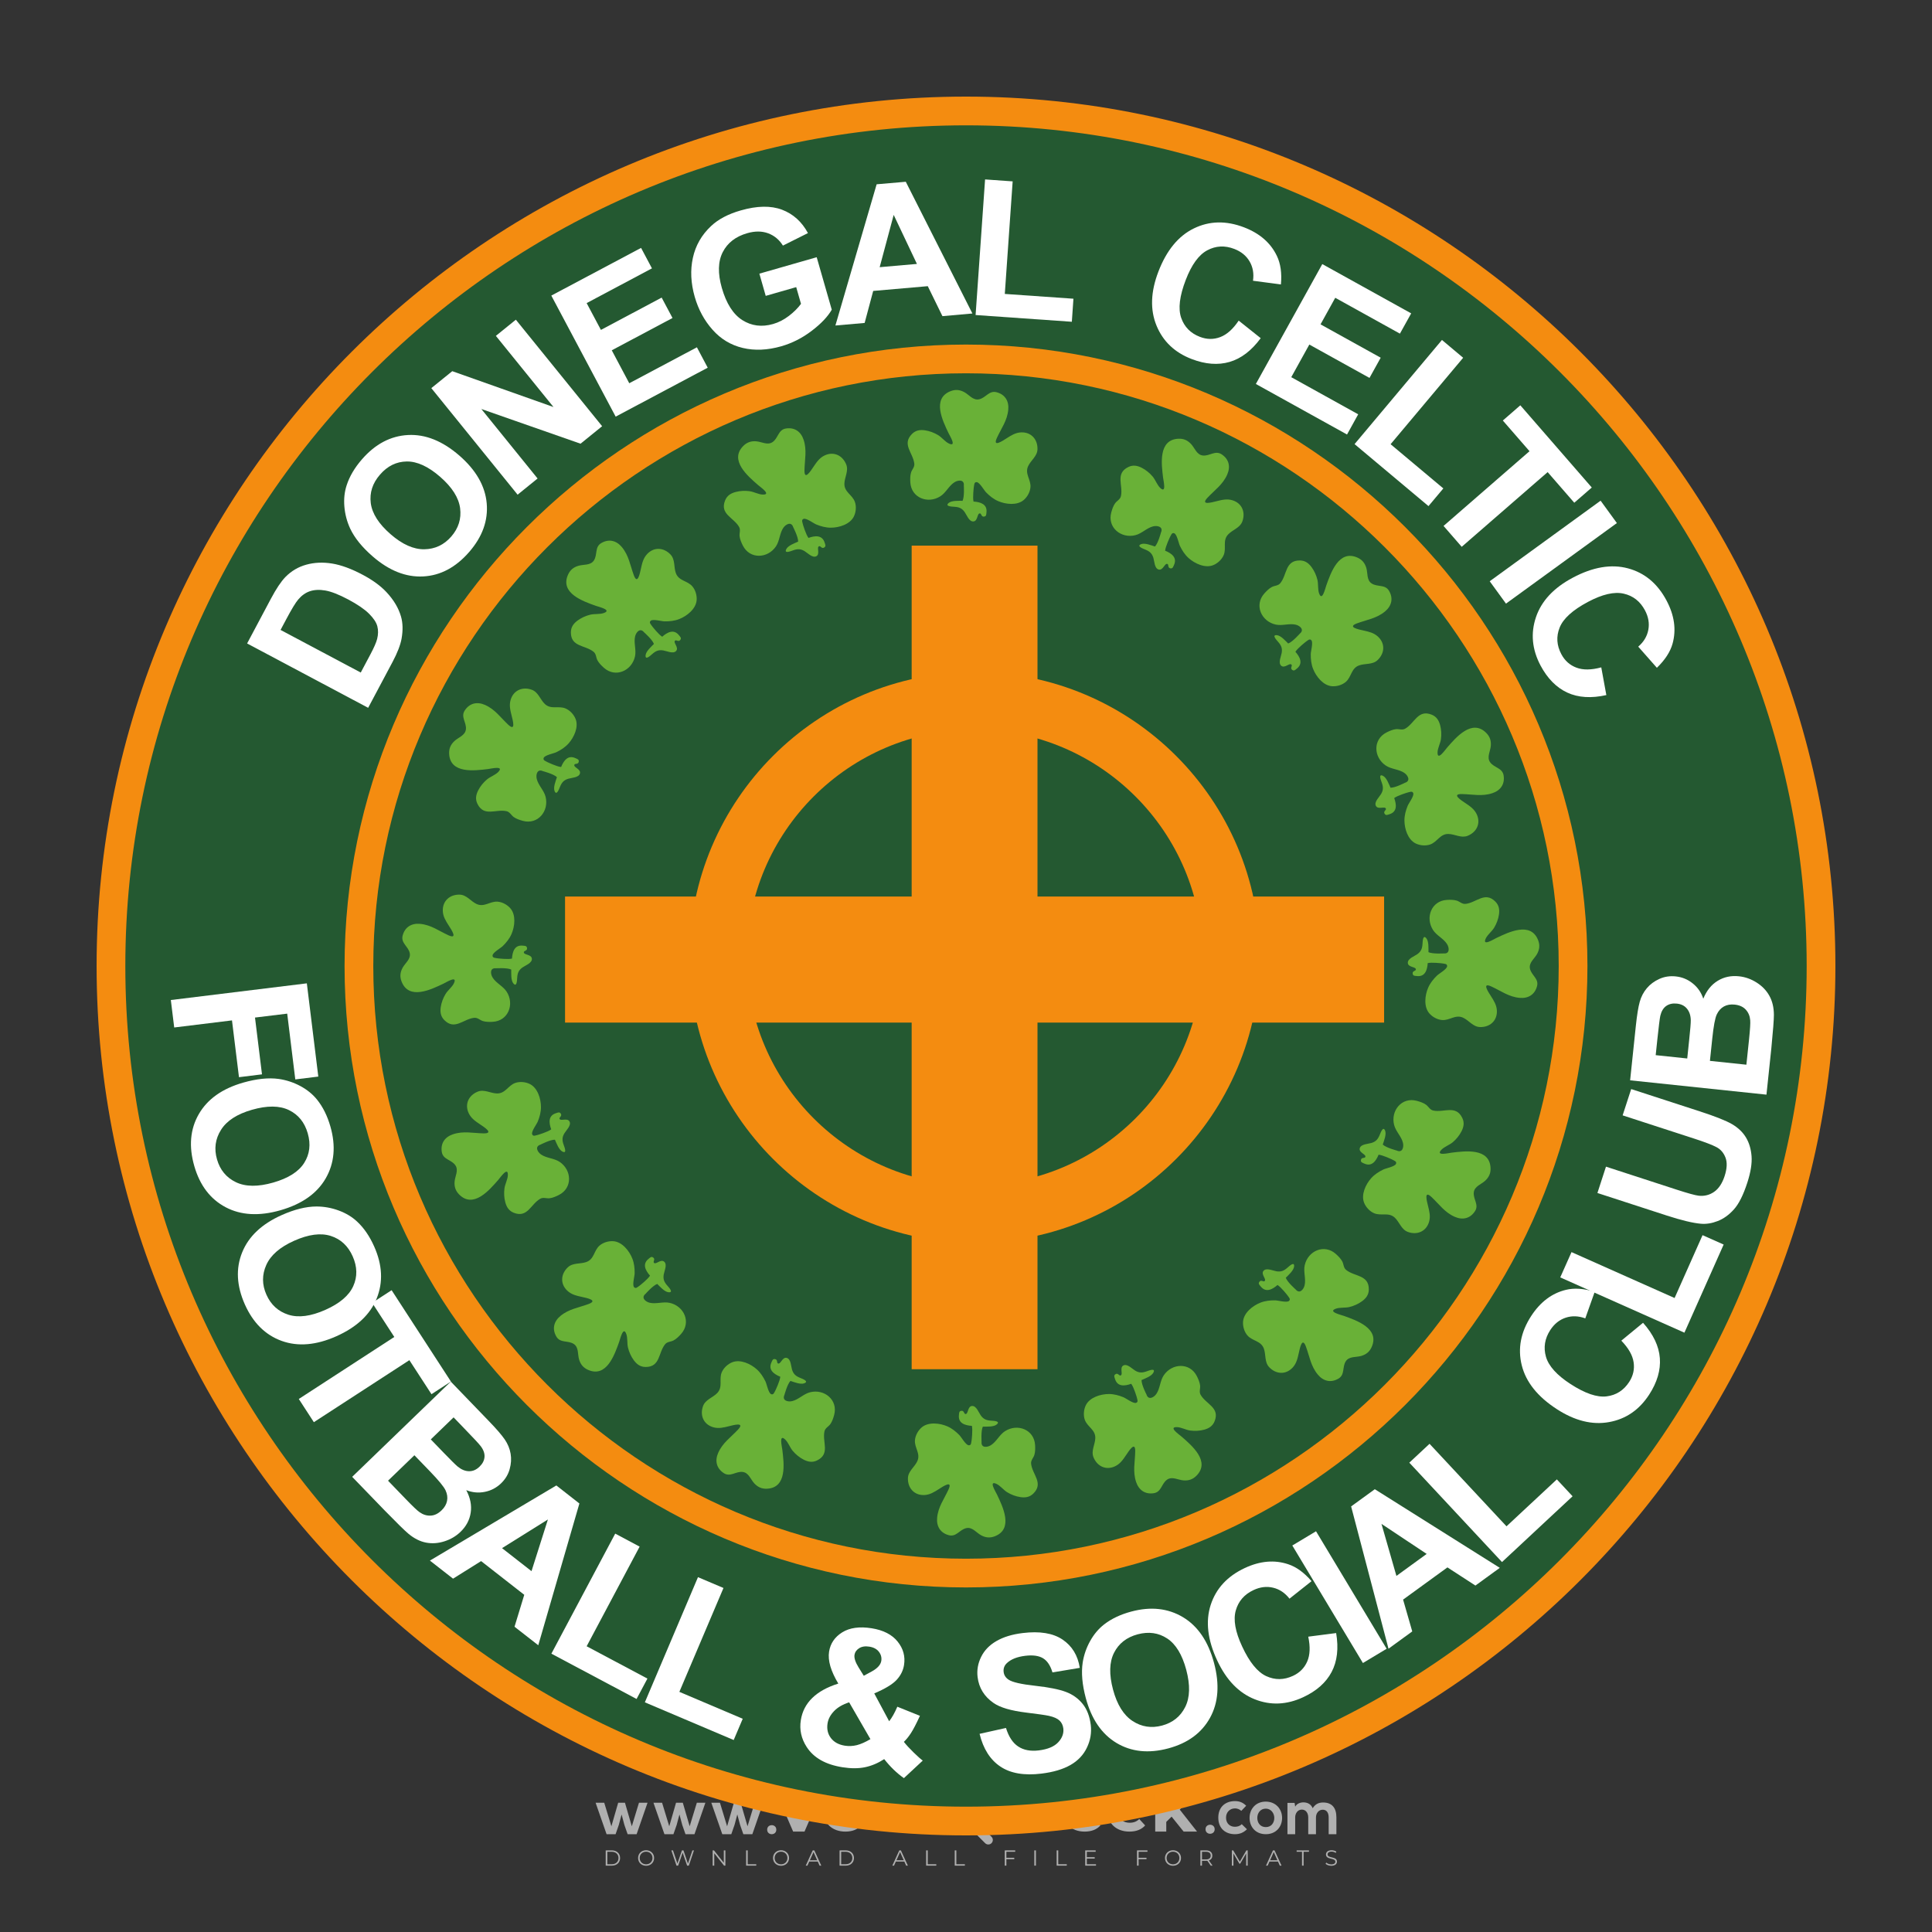
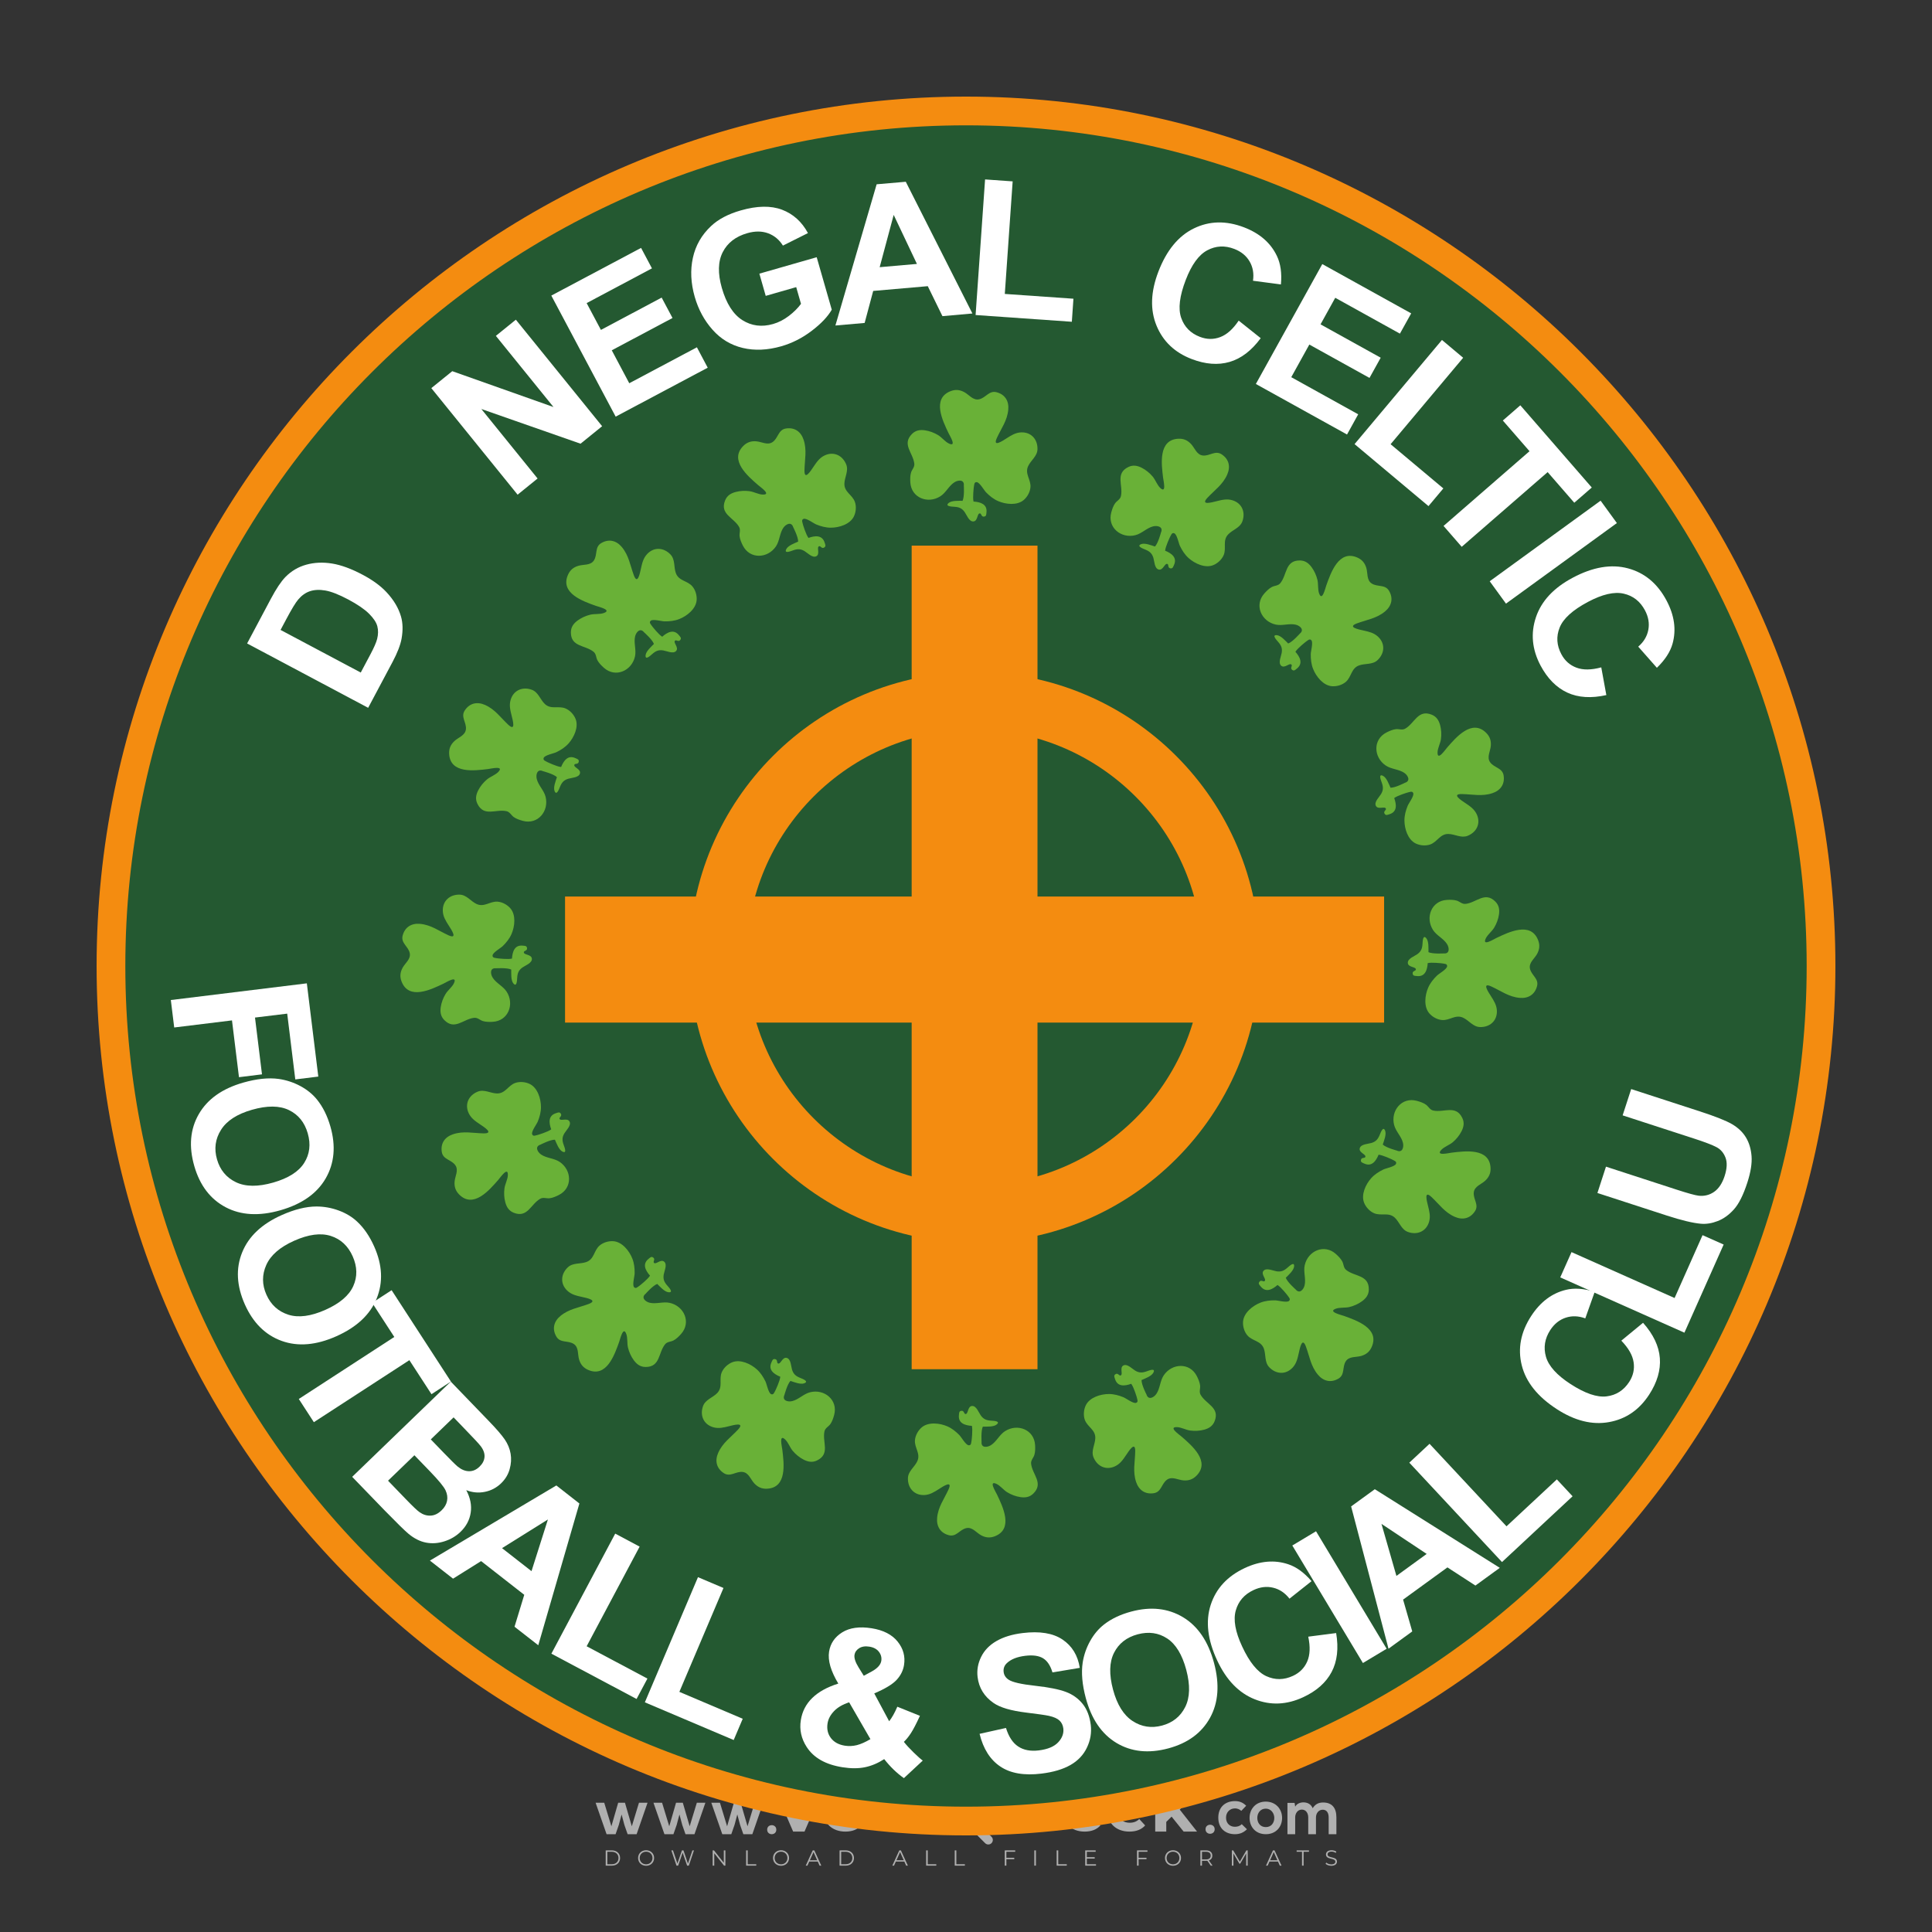
<svg xmlns="http://www.w3.org/2000/svg" version="1.1" id="Layer_1" x="0px" y="0px" viewBox="0 0 500 500" style="enable-background:new 0 0 500 500;" xml:space="preserve">
  <rect x="0" y="0" width="500" height="500" fill="#333333" stroke="none" />
  <g id="watermark_1_">
    <g>
      <g id="watermark" style="opacity:0.61;">
        <g>
          <g>
            <g>
              <g>
                <polygon style="fill:#FFFFFF;" points="213.765,461.172 208.204,474.017 205.268,474.017 199.726,461.172 202.938,461.172          206.846,470.347 210.81,461.172        " />
              </g>
              <g>
                <path style="fill:#FFFFFF;" d="M223.507,469.741h-7.469c0.275,1.23,1.321,1.982,2.826,1.982c1.046,0,1.798-0.312,2.477-0.954         l1.523,1.651c-0.917,1.046-2.294,1.597-4.074,1.597c-3.413,0-5.634-2.147-5.634-5.083c0-2.954,2.257-5.083,5.267-5.083         c2.899,0,5.138,1.945,5.138,5.12C223.562,469.191,223.526,469.503,223.507,469.741 M216.002,468.071h4.863         c-0.202-1.248-1.138-2.055-2.422-2.055C217.139,466.016,216.204,466.805,216.002,468.071" />
              </g>
              <g>
                <path style="fill:#FFFFFF;" d="M224.735,468.934c0-2.973,2.294-5.083,5.505-5.083c2.074,0,3.707,0.899,4.423,2.514         l-2.22,1.193c-0.532-0.936-1.321-1.358-2.221-1.358c-1.45,0-2.587,1.009-2.587,2.734c0,1.725,1.138,2.734,2.587,2.734         c0.899,0,1.688-0.404,2.221-1.358l2.22,1.211c-0.716,1.578-2.349,2.495-4.423,2.495         C227.029,474.017,224.735,471.907,224.735,468.934" />
              </g>
              <g>
                <path style="fill:#FFFFFF;" d="M242.828,473.393c-0.587,0.422-1.45,0.624-2.331,0.624c-2.33,0-3.688-1.193-3.688-3.542         v-4.055h-1.523v-2.202h1.523v-2.404h2.863v2.404h2.459v2.202h-2.459v4.019c0,0.844,0.458,1.303,1.229,1.303         c0.422,0,0.844-0.128,1.156-0.367L242.828,473.393z" />
              </g>
            </g>
            <g>
              <path style="fill:#FFFFFF;" d="M262.474,463.997v2.643c-0.238-0.018-0.422-0.037-0.642-0.037        c-1.578,0-2.624,0.862-2.624,2.753v4.661h-2.863v-9.873h2.734v1.303C259.776,464.493,260.951,463.997,262.474,463.997" />
            </g>
            <g>
              <path style="fill:#FFFFFF;" d="M263.299,472.53l1.009-2.239c1.083,0.789,2.697,1.339,4.239,1.339        c1.762,0,2.477-0.587,2.477-1.376c0-2.404-7.469-0.752-7.469-5.524c0-2.184,1.762-4,5.413-4c1.615,0,3.267,0.385,4.459,1.138        l-0.918,2.257c-1.193-0.679-2.422-1.009-3.56-1.009c-1.761,0-2.44,0.66-2.44,1.468c0,2.367,7.468,0.734,7.468,5.45        c0,2.147-1.78,3.982-5.45,3.982C266.492,474.017,264.437,473.411,263.299,472.53" />
            </g>
            <g>
              <path style="fill:#FFFFFF;" d="M285.428,469.741h-7.469c0.275,1.23,1.321,1.982,2.826,1.982c1.046,0,1.798-0.312,2.477-0.954        l1.523,1.651c-0.918,1.046-2.294,1.597-4.074,1.597c-3.413,0-5.634-2.147-5.634-5.083c0-2.954,2.257-5.083,5.267-5.083        c2.9,0,5.138,1.945,5.138,5.12C285.484,469.191,285.447,469.503,285.428,469.741 M277.923,468.071h4.863        c-0.202-1.248-1.138-2.055-2.422-2.055C279.061,466.016,278.125,466.805,277.923,468.071" />
            </g>
            <g>
              <path style="fill:#FFFFFF;" d="M297.007,469.741h-7.469c0.275,1.23,1.321,1.982,2.826,1.982c1.046,0,1.798-0.312,2.477-0.954        l1.523,1.651c-0.918,1.046-2.294,1.597-4.074,1.597c-3.413,0-5.634-2.147-5.634-5.083c0-2.954,2.257-5.083,5.267-5.083        c2.899,0,5.138,1.945,5.138,5.12C297.062,469.191,297.025,469.503,297.007,469.741 M289.501,468.071h4.863        c-0.202-1.248-1.138-2.055-2.422-2.055C290.639,466.016,289.703,466.805,289.501,468.071" />
            </g>
            <g>
              <polygon style="fill:#FFFFFF;" points="303.208,470.145 301.831,471.503 301.831,474.017 298.969,474.017 298.969,460.401         301.831,460.401 301.831,468.108 306.016,464.144 309.429,464.144 305.318,468.328 309.796,474.017 306.327,474.017       " />
            </g>
            <g>
              <path style="fill:#FFFFFF;" d="M256.601,475.359L256.601,475.359l-2.86-2.86c-0.435,0.508-0.953,0.943-1.534,1.284        c-0.092,0.069-0.186,0.136-0.283,0.199l3.027,3.027c0.456,0.456,1.195,0.456,1.65,0        C257.057,476.554,257.057,475.815,256.601,475.359" />
            </g>
            <g>
              <path style="fill:#FFFFFF;" d="M249.984,463.244c0.221-0.173,0.495-0.281,0.797-0.281c0.042,0,0.083,0.002,0.124,0.006        c-0.214-0.156-0.478-0.249-0.764-0.249c-0.395,0-0.744,0.18-0.981,0.458c-0.051,0-0.1,0.006-0.151,0.008        c0.039-0.077,0.064-0.162,0.064-0.255c0-0.234-0.143-0.434-0.346-0.519c0.087,0.126,0.138,0.279,0.138,0.445        c0,0.122-0.031,0.237-0.081,0.341c-2.811,0.201-5.03,2.539-5.03,5.4c0,2.993,2.426,5.42,5.42,5.42        c2.993,0,5.42-2.426,5.42-5.42C254.595,465.879,252.593,463.635,249.984,463.244 M247.983,464.656        c0.435,0,0.844,0.112,1.199,0.309c0.374-0.245,0.82-0.387,1.299-0.387c0.711,0,1.348,0.312,1.784,0.806        c-0.435-0.379-1.004-0.61-1.627-0.61c-0.449,0-0.87,0.12-1.234,0.329c-0.079,0.046-0.156,0.096-0.229,0.15        c-0.065-0.048-0.133-0.093-0.204-0.134c-0.369-0.219-0.8-0.344-1.26-0.344c-0.3,0-0.588,0.054-0.854,0.152        C247.196,464.754,247.578,464.656,247.983,464.656 M251.772,469.098c0.115,0.305,0.181,0.634,0.181,0.979        c0,1.534-1.244,2.777-2.778,2.777c-1.534,0-2.777-1.243-2.777-2.777c0-0.345,0.066-0.674,0.181-0.979        c-0.62-0.382-1.035-1.064-1.035-1.846c0-1.197,0.971-2.168,2.168-2.168c0.565,0,1.078,0.218,1.463,0.572        c0.386-0.354,0.899-0.572,1.464-0.572c1.197,0,2.168,0.971,2.168,2.168C252.807,468.034,252.392,468.716,251.772,469.098" />
            </g>
            <g>
              <path style="fill:#FFFFFF;" d="M251.666,467.061c0,0.497-0.404,0.901-0.901,0.901c-0.497,0-0.901-0.404-0.901-0.901        s0.404-0.901,0.901-0.901c0.101,0,0.197,0.017,0.287,0.047c-0.03,0.062-0.045,0.132-0.045,0.204        c0,0.273,0.221,0.494,0.494,0.494c0.05,0,0.099-0.008,0.146-0.022C251.66,466.941,251.666,467,251.666,467.061" />
            </g>
            <g>
-               <path style="fill:#FFFFFF;" d="M248.255,467.061c0,0.376-0.305,0.681-0.681,0.681c-0.376,0-0.681-0.305-0.681-0.681        s0.305-0.681,0.681-0.681c0.076,0,0.149,0.013,0.217,0.035c-0.023,0.047-0.034,0.1-0.034,0.155        c0,0.206,0.167,0.374,0.374,0.374c0.038,0,0.075-0.006,0.11-0.017C248.25,466.97,248.255,467.015,248.255,467.061" />
-             </g>
+               </g>
            <g>
              <g>
                <g>
                  <rect x="242.908" y="467.83" style="fill:#FFFFFF;" width="0.616" height="0.616" />
                </g>
                <g>
                  <rect x="254.827" y="467.83" style="fill:#FFFFFF;" width="0.616" height="0.616" />
                </g>
                <g>
                  <path style="fill:#FFFFFF;" d="M255.205,468.082h-0.14c0-3.248-2.642-5.89-5.89-5.89c-3.248,0-5.89,2.642-5.89,5.89h-0.14          c0-1.611,0.627-3.125,1.766-4.264c1.139-1.139,2.653-1.766,4.264-1.766c1.611,0,3.125,0.627,4.264,1.766          C254.578,464.957,255.205,466.471,255.205,468.082" />
                </g>
              </g>
              <g>
                <rect x="248.868" y="461.814" style="fill:#FFFFFF;" width="0.616" height="0.616" />
              </g>
              <g>
                <rect x="244.95" y="462.052" style="fill:#FFFFFF;" width="8.45" height="0.14" />
              </g>
              <g>
                <path style="fill:#FFFFFF;" d="M245.174,462.15c0,0.108-0.088,0.196-0.196,0.196c-0.108,0-0.196-0.088-0.196-0.196         c0-0.108,0.088-0.196,0.196-0.196C245.086,461.954,245.174,462.042,245.174,462.15" />
              </g>
              <g>
                <path style="fill:#FFFFFF;" d="M253.596,462.15c0,0.108-0.088,0.196-0.196,0.196c-0.108,0-0.196-0.088-0.196-0.196         c0-0.108,0.088-0.196,0.196-0.196C253.509,461.954,253.596,462.042,253.596,462.15" />
              </g>
            </g>
          </g>
          <g>
            <path style="fill:#FFFFFF;" d="M314.356,473.409c0,1.559-2.364,1.559-2.364,0C311.993,471.851,314.356,471.851,314.356,473.409       z" />
          </g>
          <g>
            <g>
              <g>
                <path style="fill:#FFFFFF;" d="M161.739,466.549l1.772,6.088l1.855-6.088h2.215l-2.823,8.14h-2.33l-0.837-2.396l-0.722-2.708         l-0.722,2.708l-0.837,2.396h-2.33l-2.839-8.14h2.231l1.855,6.088l1.756-6.088H161.739z" />
              </g>
              <g>
                <path style="fill:#FFFFFF;" d="M176.713,466.549l1.772,6.088l1.855-6.088h2.215l-2.823,8.14h-2.33l-0.837-2.396l-0.722-2.708         l-0.722,2.708l-0.837,2.396h-2.33l-2.839-8.14h2.231l1.855,6.088l1.756-6.088H176.713z" />
              </g>
              <g>
                <path style="fill:#FFFFFF;" d="M191.687,466.549l1.772,6.088l1.855-6.088h2.215l-2.823,8.14h-2.33l-0.837-2.396l-0.722-2.708         l-0.722,2.708l-0.837,2.396h-2.33l-2.839-8.14h2.231l1.855,6.088l1.756-6.088H191.687z" />
              </g>
            </g>
            <g>
              <path style="fill:#FFFFFF;" d="M200.908,473.52c0,1.559-2.364,1.559-2.364,0C198.545,471.962,200.908,471.962,200.908,473.52z        " />
            </g>
            <g>
              <path style="fill:#FFFFFF;" d="M322.71,473.409c-0.935,0.919-1.919,1.28-3.117,1.28c-2.346,0-4.3-1.411-4.3-4.282        s1.953-4.284,4.3-4.284c1.149,0,2.035,0.329,2.921,1.199l-1.264,1.329c-0.476-0.428-1.066-0.64-1.623-0.64        c-1.346,0-2.33,0.985-2.33,2.396c0,1.542,1.05,2.362,2.297,2.362c0.64,0,1.28-0.18,1.772-0.672L322.71,473.409z" />
            </g>
            <g>
              <path style="fill:#FFFFFF;" d="M331.805,470.472c0,2.33-1.591,4.217-4.217,4.217c-2.626,0-4.201-1.887-4.201-4.217        c0-2.314,1.609-4.217,4.185-4.217C330.149,466.255,331.805,468.158,331.805,470.472z M325.389,470.472        c0,1.231,0.739,2.38,2.199,2.38c1.46,0,2.199-1.149,2.199-2.38c0-1.215-0.854-2.396-2.199-2.396        C326.144,468.077,325.389,469.258,325.389,470.472z" />
            </g>
            <g>
              <path style="fill:#FFFFFF;" d="M338.572,474.689v-4.332c0-1.068-0.559-2.035-1.658-2.035c-1.082,0-1.722,0.967-1.722,2.035        v4.332h-2.003v-8.107h1.855l0.148,0.985c0.426-0.82,1.362-1.116,2.133-1.116c0.969,0,1.937,0.394,2.396,1.51        c0.723-1.149,1.658-1.478,2.708-1.478c2.297,0,3.43,1.412,3.43,3.84v4.365h-2.003v-4.365c0-1.066-0.442-1.97-1.526-1.97        c-1.082,0-1.756,0.935-1.756,2.003v4.332H338.572z" />
            </g>
          </g>
        </g>
      </g>
      <g style="opacity:0.61;">
        <g>
          <g>
            <path style="fill:#FFFFFF;" d="M345.988,431.299c-0.006-1.224-0.959-2.121-2.189-2.14c-0.924-0.014-0.832,0.12-0.834-0.867       c-0.003-1.097-0.007-2.194,0.003-3.292c0.003-0.379-0.112-0.691-0.362-0.976c-2.342-2.668-4.678-5.342-7.019-8.011       c-0.12-0.137-0.275-0.244-0.414-0.366c-6.214,0-12.427,0-18.641,0c-0.794,0.293-1.14,0.868-1.138,1.709       c0.01,3.748,0.004,7.496,0.004,11.243c0,0.556-0.003,0.589-0.55,0.551c-1.497-0.102-2.516,0.986-2.497,2.492       c0.044,3.476,0.013,6.953,0.014,10.429c0.001,1.58,0.867,2.443,2.45,2.449c0.582,0.002,0.582,0.002,0.582,0.6       c0,2.219-0.001,4.438,0.001,6.657c0.001,1.192,0.58,1.771,1.768,1.771c8.013,0.001,16.027,0.001,24.04,0       c1.168,0,1.755-0.583,1.757-1.745c0.002-2.256,0-4.512,0.001-6.768c0-0.512,0.002-0.511,0.52-0.515       c0.271-0.002,0.541,0.008,0.809-0.058c0.996-0.246,1.69-1.044,1.694-2.069C346.003,438.696,346.005,434.997,345.988,431.299z        M317.537,417.162c5.337,0,10.674,0,16.01,0c0.548,0,0.554,0.007,0.554,0.561c0.001,2.243-0.001,4.486,0.001,6.73       c0.001,0.811,0.249,1.059,1.06,1.059c1.91,0.001,3.821,0,5.731,0.001c0.458,0,0.479,0.021,0.481,0.483       c0.003,0.887,0.002,1.775,0,2.662c-0.001,0.477-0.024,0.498-0.504,0.499c-3.895,0.001-7.79,0-11.684,0       c-3.882,0-7.765,0-11.647,0c-0.55,0-0.552-0.001-0.552-0.561c-0.001-3.624-0.001-7.247,0-10.871       C316.987,417.166,316.991,417.162,317.537,417.162z M340.822,451.579c-3.883,0.001-7.766,0-11.65,0c-3.871,0-7.742,0-11.613,0       c-0.572,0-0.574-0.002-0.574-0.579c-0.001-1.997-0.001-3.994,0.001-5.991c0-0.464,0.023-0.486,0.478-0.487       c7.803-0.001,15.607-0.001,23.41,0c0.478,0,0.499,0.02,0.499,0.503c0.002,1.997,0.001,3.994,0,5.991       C341.375,451.574,341.37,451.579,340.822,451.579z" />
          </g>
          <g>
            <g>
              <rect x="327.418" y="417.053" style="fill:#FFFFFF;" width="1.757" height="1.054" />
            </g>
            <g>
              <rect x="325.662" y="418.107" style="fill:#FFFFFF;" width="1.757" height="1.054" />
            </g>
            <g>
              <rect x="327.418" y="419.161" style="fill:#FFFFFF;" width="1.757" height="1.054" />
            </g>
            <g>
              <rect x="325.662" y="420.215" style="fill:#FFFFFF;" width="1.757" height="1.054" />
            </g>
            <g>
              <rect x="327.418" y="421.269" style="fill:#FFFFFF;" width="1.757" height="1.054" />
            </g>
            <g>
              <rect x="325.662" y="422.323" style="fill:#FFFFFF;" width="1.757" height="1.054" />
            </g>
            <g>
              <rect x="327.418" y="423.378" style="fill:#FFFFFF;" width="1.757" height="1.054" />
            </g>
            <g>
              <rect x="325.662" y="424.432" style="fill:#FFFFFF;" width="1.757" height="1.054" />
            </g>
            <g>
              <rect x="327.418" y="425.486" style="fill:#FFFFFF;" width="1.757" height="1.054" />
            </g>
            <g>
              <rect x="325.662" y="426.54" style="fill:#FFFFFF;" width="1.757" height="1.054" />
            </g>
            <g>
              <rect x="327.418" y="427.594" style="fill:#FFFFFF;" width="1.757" height="1.054" />
            </g>
            <g>
-               <rect x="325.662" y="428.648" style="fill:#FFFFFF;" width="1.757" height="1.054" />
-             </g>
+               </g>
          </g>
        </g>
        <g>
          <path style="fill:#FFFFFF;" d="M187.637,431.299c-0.006-1.224-0.959-2.121-2.189-2.14c-0.924-0.014-0.832,0.12-0.834-0.867      c-0.003-1.097-0.007-2.194,0.003-3.292c0.003-0.379-0.112-0.691-0.362-0.976c-2.342-2.668-4.678-5.342-7.019-8.011      c-0.12-0.137-0.275-0.244-0.414-0.366c-6.214,0-12.427,0-18.641,0c-0.794,0.293-1.14,0.868-1.138,1.709      c0.01,3.748,0.004,7.496,0.004,11.243c0,0.556-0.003,0.589-0.55,0.551c-1.497-0.102-2.516,0.986-2.497,2.492      c0.044,3.476,0.013,6.953,0.014,10.429c0.001,1.58,0.867,2.443,2.45,2.449c0.582,0.002,0.582,0.002,0.582,0.6      c0,2.219-0.001,4.438,0.001,6.657c0.001,1.192,0.58,1.771,1.768,1.771c8.013,0.001,16.027,0.001,24.04,0      c1.168,0,1.755-0.583,1.757-1.745c0.002-2.256,0-4.512,0.001-6.768c0-0.512,0.002-0.511,0.52-0.515      c0.271-0.002,0.541,0.008,0.809-0.058c0.996-0.246,1.69-1.044,1.694-2.069C187.652,438.696,187.655,434.997,187.637,431.299z       M159.187,417.162c5.337,0,10.674,0,16.01,0c0.548,0,0.554,0.007,0.554,0.561c0.001,2.243-0.001,4.486,0.001,6.73      c0.001,0.811,0.249,1.059,1.06,1.059c1.91,0.001,3.821,0,5.731,0.001c0.458,0,0.479,0.021,0.481,0.483      c0.003,0.887,0.002,1.775,0,2.662c-0.001,0.477-0.024,0.498-0.504,0.499c-3.895,0.001-7.79,0-11.684,0      c-3.882,0-7.765,0-11.647,0c-0.55,0-0.552-0.001-0.552-0.561c-0.001-3.624-0.001-7.247,0-10.871      C158.636,417.166,158.64,417.162,159.187,417.162z M182.472,451.579c-3.883,0.001-7.766,0-11.65,0c-3.871,0-7.742,0-11.613,0      c-0.572,0-0.574-0.002-0.574-0.579c-0.001-1.997-0.001-3.994,0.001-5.991c0-0.464,0.023-0.486,0.478-0.487      c7.803-0.001,15.607-0.001,23.41,0c0.478,0,0.499,0.02,0.499,0.503c0.002,1.997,0.001,3.994,0,5.991      C183.024,451.574,183.019,451.579,182.472,451.579z" />
        </g>
        <g>
          <path style="fill:#FFFFFF;" d="M159.779,440.669v-7.897h2.779c0.375,0,0.726,0.061,1.053,0.182      c0.327,0.121,0.612,0.292,0.855,0.513c0.242,0.221,0.434,0.483,0.573,0.789c0.14,0.305,0.21,0.642,0.21,1.009      c0,0.375-0.07,0.715-0.21,1.02c-0.14,0.305-0.331,0.568-0.573,0.789c-0.243,0.221-0.528,0.392-0.855,0.513      c-0.327,0.121-0.678,0.182-1.053,0.182h-1.29v2.901H159.779z M162.58,436.356c0.39,0,0.684-0.111,0.882-0.331      c0.199-0.22,0.298-0.474,0.298-0.761c0-0.14-0.024-0.276-0.072-0.408c-0.048-0.132-0.121-0.248-0.221-0.347      c-0.099-0.099-0.223-0.178-0.37-0.237c-0.147-0.059-0.32-0.089-0.518-0.089h-1.312v2.173H162.58z" />
          <path style="fill:#FFFFFF;" d="M166.308,432.771h1.731l3.177,5.294h0.088l-0.088-1.522v-3.772h1.478v7.897h-1.566l-3.353-5.592      h-0.088l0.088,1.522v4.07h-1.467V432.771z" />
          <path style="fill:#FFFFFF;" d="M177.922,436.334h3.872c0.022,0.089,0.04,0.195,0.055,0.32c0.014,0.125,0.022,0.25,0.022,0.375      c0,0.507-0.077,0.985-0.231,1.434c-0.154,0.449-0.397,0.849-0.728,1.202c-0.353,0.375-0.776,0.666-1.268,0.871      c-0.493,0.206-1.055,0.309-1.688,0.309c-0.574,0-1.114-0.103-1.622-0.309c-0.507-0.206-0.948-0.492-1.323-0.86      c-0.375-0.367-0.673-0.803-0.894-1.307c-0.221-0.504-0.331-1.053-0.331-1.649c0-0.595,0.11-1.145,0.331-1.649      c0.221-0.504,0.518-0.939,0.894-1.307c0.375-0.367,0.816-0.654,1.323-0.86c0.507-0.206,1.048-0.309,1.622-0.309      c0.64,0,1.211,0.11,1.715,0.331c0.504,0.221,0.935,0.526,1.296,0.915l-1.025,1.004c-0.258-0.272-0.544-0.48-0.861-0.623      c-0.316-0.143-0.695-0.215-1.136-0.215c-0.361,0-0.703,0.065-1.026,0.193c-0.324,0.129-0.607,0.311-0.85,0.546      c-0.242,0.235-0.436,0.52-0.579,0.855c-0.143,0.335-0.215,0.708-0.215,1.119c0,0.412,0.072,0.785,0.215,1.12      c0.143,0.335,0.338,0.62,0.584,0.855c0.246,0.235,0.531,0.418,0.855,0.546c0.323,0.129,0.669,0.193,1.037,0.193      c0.419,0,0.773-0.061,1.064-0.182c0.29-0.121,0.538-0.278,0.744-0.469c0.148-0.132,0.275-0.3,0.381-0.502      c0.106-0.202,0.189-0.428,0.248-0.678h-2.482V436.334z" />
        </g>
        <g>
          <path style="fill:#FFFFFF;" d="M224.019,431.299c-0.006-1.224-0.959-2.121-2.189-2.14c-0.924-0.014-0.832,0.12-0.834-0.867      c-0.003-1.097-0.007-2.194,0.003-3.292c0.003-0.379-0.112-0.691-0.362-0.976c-2.342-2.668-4.678-5.342-7.019-8.011      c-0.12-0.137-0.275-0.244-0.414-0.366c-6.214,0-12.427,0-18.641,0c-0.794,0.293-1.14,0.868-1.138,1.709      c0.01,3.748,0.004,7.496,0.004,11.243c0,0.556-0.003,0.589-0.55,0.551c-1.497-0.102-2.516,0.986-2.497,2.492      c0.044,3.476,0.013,6.953,0.014,10.429c0.001,1.58,0.867,2.443,2.45,2.449c0.582,0.002,0.582,0.002,0.582,0.6      c0,2.219-0.001,4.438,0.001,6.657c0.001,1.192,0.58,1.771,1.768,1.771c8.013,0.001,16.027,0.001,24.04,0      c1.168,0,1.755-0.583,1.757-1.745c0.002-2.256,0-4.512,0.001-6.768c0-0.512,0.002-0.511,0.52-0.515      c0.271-0.002,0.541,0.008,0.809-0.058c0.997-0.246,1.69-1.044,1.694-2.069C224.034,438.696,224.036,434.997,224.019,431.299z       M195.568,417.162c5.337,0,10.674,0,16.01,0c0.548,0,0.554,0.007,0.554,0.561c0.001,2.243-0.001,4.486,0.001,6.73      c0.001,0.811,0.249,1.059,1.06,1.059c1.91,0.001,3.821,0,5.731,0.001c0.458,0,0.479,0.021,0.481,0.483      c0.003,0.887,0.002,1.775,0,2.662c-0.001,0.477-0.024,0.498-0.504,0.499c-3.895,0.001-7.79,0-11.684,0      c-3.882,0-7.765,0-11.647,0c-0.55,0-0.552-0.001-0.552-0.561c-0.001-3.624-0.001-7.247,0-10.871      C195.018,417.166,195.022,417.162,195.568,417.162z M218.854,451.579c-3.883,0.001-7.766,0-11.65,0c-3.871,0-7.742,0-11.613,0      c-0.572,0-0.574-0.002-0.574-0.579c-0.001-1.997-0.001-3.994,0.001-5.991c0-0.464,0.023-0.486,0.478-0.487      c7.803-0.001,15.607-0.001,23.41,0c0.478,0,0.499,0.02,0.499,0.503c0.002,1.997,0.001,3.994,0,5.991      C219.406,451.574,219.401,451.579,218.854,451.579z" />
        </g>
        <g>
          <path style="fill:#FFFFFF;" d="M205.111,432.771h1.699l2.967,7.897h-1.644l-0.651-1.886h-3.044l-0.651,1.886h-1.643      L205.111,432.771z M206.997,437.415l-0.706-1.974l-0.287-0.96h-0.088l-0.287,0.96l-0.706,1.974H206.997z" />
          <path style="fill:#FFFFFF;" d="M211.331,434.536c-0.125,0-0.245-0.024-0.359-0.072c-0.114-0.048-0.213-0.114-0.298-0.199      c-0.084-0.084-0.151-0.182-0.198-0.292c-0.048-0.11-0.072-0.232-0.072-0.364s0.024-0.254,0.072-0.364      c0.048-0.11,0.114-0.208,0.198-0.292c0.084-0.084,0.184-0.151,0.298-0.198c0.114-0.048,0.233-0.072,0.359-0.072      c0.257,0,0.478,0.09,0.662,0.27c0.184,0.181,0.276,0.399,0.276,0.656s-0.092,0.476-0.276,0.656      C211.809,434.446,211.589,434.536,211.331,434.536z M210.615,440.669v-5.404h1.445v5.404H210.615z" />
        </g>
        <g>
          <path style="fill:#FFFFFF;" d="M261.044,431.299c-0.006-1.224-0.959-2.121-2.189-2.14c-0.924-0.014-0.832,0.12-0.834-0.867      c-0.003-1.097-0.007-2.194,0.003-3.292c0.003-0.379-0.112-0.691-0.362-0.976c-2.342-2.668-4.678-5.342-7.019-8.011      c-0.12-0.137-0.275-0.244-0.414-0.366c-6.214,0-12.427,0-18.641,0c-0.794,0.293-1.14,0.868-1.138,1.709      c0.01,3.748,0.004,7.496,0.004,11.243c0,0.556-0.003,0.589-0.55,0.551c-1.497-0.102-2.516,0.986-2.497,2.492      c0.044,3.476,0.013,6.953,0.014,10.429c0.001,1.58,0.867,2.443,2.45,2.449c0.582,0.002,0.582,0.002,0.582,0.6      c0,2.219-0.001,4.438,0.001,6.657c0.001,1.192,0.58,1.771,1.768,1.771c8.013,0.001,16.027,0.001,24.04,0      c1.168,0,1.755-0.583,1.757-1.745c0.002-2.256,0-4.512,0.001-6.768c0-0.512,0.002-0.511,0.52-0.515      c0.271-0.002,0.541,0.008,0.809-0.058c0.996-0.246,1.69-1.044,1.694-2.069C261.059,438.696,261.061,434.997,261.044,431.299z       M232.593,417.162c5.337,0,10.674,0,16.01,0c0.548,0,0.554,0.007,0.554,0.561c0.001,2.243-0.001,4.486,0.001,6.73      c0.001,0.811,0.249,1.059,1.06,1.059c1.91,0.001,3.821,0,5.731,0.001c0.458,0,0.479,0.021,0.481,0.483      c0.003,0.887,0.002,1.775,0,2.662c-0.001,0.477-0.024,0.498-0.504,0.499c-3.895,0.001-7.79,0-11.684,0      c-3.882,0-7.765,0-11.647,0c-0.55,0-0.552-0.001-0.552-0.561c-0.001-3.624-0.001-7.247,0-10.871      C232.042,417.166,232.047,417.162,232.593,417.162z M255.878,451.579c-3.883,0.001-7.766,0-11.65,0c-3.871,0-7.742,0-11.613,0      c-0.572,0-0.574-0.002-0.574-0.579c-0.001-1.997-0.001-3.994,0.001-5.991c0-0.464,0.023-0.486,0.478-0.487      c7.803-0.001,15.607-0.001,23.41,0c0.478,0,0.499,0.02,0.499,0.503c0.002,1.997,0.001,3.994,0,5.991      C256.431,451.574,256.426,451.579,255.878,451.579z" />
        </g>
        <g>
          <path style="fill:#FFFFFF;" d="M236.361,440.845c-0.338,0-0.662-0.048-0.971-0.143c-0.309-0.095-0.592-0.239-0.849-0.43      c-0.257-0.191-0.481-0.425-0.673-0.7c-0.191-0.276-0.342-0.597-0.452-0.965l1.401-0.551c0.103,0.397,0.283,0.726,0.54,0.987      c0.257,0.261,0.596,0.392,1.015,0.392c0.154,0,0.303-0.02,0.447-0.061c0.143-0.04,0.272-0.099,0.386-0.176      s0.204-0.175,0.27-0.292c0.066-0.118,0.099-0.254,0.099-0.408c0-0.147-0.026-0.279-0.077-0.397      c-0.051-0.117-0.138-0.227-0.259-0.331c-0.121-0.103-0.28-0.202-0.475-0.298c-0.195-0.095-0.435-0.195-0.722-0.298l-0.485-0.176      c-0.213-0.073-0.429-0.173-0.645-0.298c-0.217-0.125-0.413-0.276-0.59-0.452c-0.177-0.176-0.322-0.384-0.436-0.623      c-0.114-0.239-0.171-0.509-0.171-0.81c0-0.309,0.06-0.597,0.182-0.866c0.121-0.268,0.294-0.503,0.518-0.706      c0.224-0.202,0.492-0.36,0.805-0.474s0.66-0.171,1.042-0.171c0.397,0,0.74,0.053,1.031,0.16      c0.291,0.107,0.537,0.243,0.739,0.408c0.202,0.165,0.366,0.348,0.491,0.546c0.125,0.199,0.217,0.386,0.276,0.563l-1.312,0.551      c-0.074-0.221-0.208-0.419-0.402-0.596c-0.195-0.176-0.462-0.265-0.8-0.265c-0.324,0-0.592,0.075-0.805,0.226      c-0.213,0.151-0.32,0.348-0.32,0.59c0,0.235,0.103,0.436,0.309,0.601c0.206,0.165,0.533,0.325,0.982,0.48l0.497,0.165      c0.316,0.111,0.605,0.237,0.866,0.381c0.261,0.143,0.485,0.314,0.673,0.513c0.187,0.199,0.331,0.425,0.43,0.678      c0.1,0.254,0.149,0.546,0.149,0.877c0,0.412-0.083,0.767-0.248,1.064c-0.165,0.298-0.377,0.542-0.634,0.734      c-0.258,0.191-0.548,0.335-0.872,0.43C236.986,440.797,236.67,440.845,236.361,440.845z" />
          <path style="fill:#FFFFFF;" d="M239.516,432.771h1.61l1.633,4.754l0.287,1.015h0.088l0.309-1.015l1.699-4.754h1.61l-2.879,7.897      h-1.566L239.516,432.771z" />
          <path style="fill:#FFFFFF;" d="M251.097,436.334h3.871c0.022,0.089,0.04,0.195,0.055,0.32c0.015,0.125,0.023,0.25,0.023,0.375      c0,0.507-0.078,0.985-0.232,1.434c-0.154,0.449-0.397,0.849-0.728,1.202c-0.353,0.375-0.775,0.666-1.268,0.871      c-0.493,0.206-1.055,0.309-1.688,0.309c-0.574,0-1.114-0.103-1.621-0.309c-0.507-0.206-0.949-0.492-1.324-0.86      c-0.375-0.367-0.673-0.803-0.894-1.307c-0.22-0.504-0.331-1.053-0.331-1.649c0-0.595,0.11-1.145,0.331-1.649      c0.221-0.504,0.518-0.939,0.894-1.307c0.375-0.367,0.816-0.654,1.324-0.86c0.507-0.206,1.047-0.309,1.621-0.309      c0.64,0,1.211,0.11,1.715,0.331c0.504,0.221,0.936,0.526,1.296,0.915l-1.026,1.004c-0.257-0.272-0.544-0.48-0.861-0.623      c-0.316-0.143-0.694-0.215-1.136-0.215c-0.36,0-0.702,0.065-1.026,0.193c-0.323,0.129-0.607,0.311-0.849,0.546      c-0.243,0.235-0.436,0.52-0.579,0.855c-0.143,0.335-0.215,0.708-0.215,1.119c0,0.412,0.072,0.785,0.215,1.12      c0.143,0.335,0.338,0.62,0.585,0.855c0.246,0.235,0.531,0.418,0.854,0.546c0.324,0.129,0.669,0.193,1.037,0.193      c0.419,0,0.774-0.061,1.064-0.182c0.29-0.121,0.539-0.278,0.745-0.469c0.147-0.132,0.274-0.3,0.38-0.502      c0.107-0.202,0.189-0.428,0.248-0.678h-2.482V436.334z" />
        </g>
        <g>
          <path style="fill:#FFFFFF;" d="M297.3,431.299c-0.006-1.224-0.959-2.121-2.189-2.14c-0.924-0.014-0.832,0.12-0.834-0.867      c-0.003-1.097-0.007-2.194,0.003-3.292c0.003-0.379-0.112-0.691-0.362-0.976c-2.342-2.668-4.678-5.342-7.019-8.011      c-0.12-0.137-0.275-0.244-0.414-0.366c-6.214,0-12.427,0-18.641,0c-0.794,0.293-1.14,0.868-1.138,1.709      c0.01,3.748,0.004,7.496,0.004,11.243c0,0.556-0.003,0.589-0.55,0.551c-1.497-0.102-2.516,0.986-2.497,2.492      c0.044,3.476,0.013,6.953,0.014,10.429c0.001,1.58,0.867,2.443,2.45,2.449c0.582,0.002,0.582,0.002,0.582,0.6      c0,2.219-0.001,4.438,0.001,6.657c0.001,1.192,0.58,1.771,1.768,1.771c8.013,0.001,16.027,0.001,24.04,0      c1.168,0,1.755-0.583,1.757-1.745c0.002-2.256,0-4.512,0.001-6.768c0-0.512,0.002-0.511,0.52-0.515      c0.271-0.002,0.541,0.008,0.809-0.058c0.996-0.246,1.69-1.044,1.694-2.069C297.315,438.696,297.318,434.997,297.3,431.299z       M268.85,417.162c5.337,0,10.674,0,16.01,0c0.548,0,0.554,0.007,0.554,0.561c0.001,2.243-0.001,4.486,0.001,6.73      c0.001,0.811,0.249,1.059,1.06,1.059c1.91,0.001,3.821,0,5.731,0.001c0.458,0,0.479,0.021,0.481,0.483      c0.003,0.887,0.002,1.775,0,2.662c-0.001,0.477-0.024,0.498-0.504,0.499c-3.895,0.001-7.79,0-11.684,0      c-3.882,0-7.765,0-11.647,0c-0.55,0-0.552-0.001-0.552-0.561c-0.001-3.624-0.001-7.247,0-10.871      C268.299,417.166,268.303,417.162,268.85,417.162z M292.135,451.579c-3.883,0.001-7.766,0-11.65,0c-3.871,0-7.742,0-11.613,0      c-0.572,0-0.574-0.002-0.574-0.579c-0.001-1.997-0.001-3.994,0.001-5.991c0-0.464,0.023-0.486,0.478-0.487      c7.803-0.001,15.607-0.001,23.41,0c0.478,0,0.499,0.02,0.499,0.503c0.001,1.997,0.001,3.994,0,5.991      C292.687,451.574,292.682,451.579,292.135,451.579z" />
        </g>
        <g>
          <path style="fill:#FFFFFF;" d="M272.966,434.183v1.831h3.165v1.412h-3.165v1.831h3.518v1.412h-5.007v-7.897h5.007v1.412H272.966      z" />
          <path style="fill:#FFFFFF;" d="M277.852,440.669v-7.897h2.779c0.375,0,0.726,0.061,1.053,0.182      c0.327,0.121,0.612,0.292,0.855,0.513c0.243,0.221,0.434,0.483,0.574,0.789c0.14,0.305,0.209,0.642,0.209,1.009      c0,0.375-0.07,0.715-0.209,1.02c-0.14,0.305-0.331,0.568-0.574,0.789c-0.243,0.221-0.528,0.392-0.855,0.513      c-0.327,0.121-0.678,0.182-1.053,0.182h-1.29v2.901H277.852z M280.653,436.356c0.389,0,0.684-0.111,0.882-0.331      c0.199-0.22,0.298-0.474,0.298-0.761c0-0.14-0.024-0.276-0.072-0.408c-0.048-0.132-0.121-0.248-0.221-0.347      c-0.099-0.099-0.222-0.178-0.37-0.237c-0.147-0.059-0.32-0.089-0.518-0.089h-1.312v2.173H280.653z" />
          <path style="fill:#FFFFFF;" d="M286.797,440.845c-0.338,0-0.662-0.048-0.971-0.143c-0.309-0.095-0.592-0.239-0.849-0.43      c-0.257-0.191-0.482-0.425-0.673-0.7c-0.191-0.276-0.342-0.597-0.452-0.965l1.401-0.551c0.103,0.397,0.283,0.726,0.541,0.987      c0.257,0.261,0.595,0.392,1.015,0.392c0.154,0,0.303-0.02,0.447-0.061c0.143-0.04,0.272-0.099,0.386-0.176      c0.114-0.077,0.204-0.175,0.27-0.292c0.066-0.118,0.1-0.254,0.1-0.408c0-0.147-0.026-0.279-0.077-0.397      c-0.051-0.117-0.138-0.227-0.259-0.331c-0.121-0.103-0.279-0.202-0.474-0.298c-0.195-0.095-0.436-0.195-0.723-0.298      l-0.485-0.176c-0.213-0.073-0.428-0.173-0.645-0.298c-0.217-0.125-0.414-0.276-0.59-0.452c-0.176-0.176-0.322-0.384-0.436-0.623      c-0.114-0.239-0.171-0.509-0.171-0.81c0-0.309,0.061-0.597,0.182-0.866c0.121-0.268,0.294-0.503,0.518-0.706      c0.224-0.202,0.493-0.36,0.805-0.474c0.312-0.114,0.66-0.171,1.042-0.171c0.397,0,0.741,0.053,1.031,0.16      c0.29,0.107,0.537,0.243,0.739,0.408c0.202,0.165,0.365,0.348,0.491,0.546c0.125,0.199,0.217,0.386,0.276,0.563l-1.312,0.551      c-0.074-0.221-0.208-0.419-0.403-0.596c-0.195-0.176-0.462-0.265-0.799-0.265c-0.324,0-0.592,0.075-0.805,0.226      c-0.213,0.151-0.32,0.348-0.32,0.59c0,0.235,0.103,0.436,0.309,0.601c0.206,0.165,0.533,0.325,0.982,0.48l0.496,0.165      c0.316,0.111,0.605,0.237,0.866,0.381c0.261,0.143,0.485,0.314,0.673,0.513c0.187,0.199,0.331,0.425,0.43,0.678      c0.099,0.254,0.149,0.546,0.149,0.877c0,0.412-0.083,0.767-0.248,1.064c-0.165,0.298-0.377,0.542-0.634,0.734      c-0.258,0.191-0.548,0.335-0.872,0.43C287.422,440.797,287.105,440.845,286.797,440.845z" />
        </g>
        <g>
          <path style="fill:#FFFFFF;" d="M321.394,439.168l4.004-4.985h-3.827v-1.412h5.559v1.5l-3.96,4.985h4.004v1.412h-5.779V439.168z" />
          <path style="fill:#FFFFFF;" d="M328.409,432.771h1.489v7.897h-1.489V432.771z" />
          <path style="fill:#FFFFFF;" d="M331.486,440.669v-7.897h2.779c0.375,0,0.726,0.061,1.053,0.182      c0.327,0.121,0.612,0.292,0.855,0.513s0.434,0.483,0.574,0.789c0.14,0.305,0.209,0.642,0.209,1.009      c0,0.375-0.07,0.715-0.209,1.02c-0.14,0.305-0.331,0.568-0.574,0.789c-0.243,0.221-0.528,0.392-0.855,0.513      c-0.327,0.121-0.678,0.182-1.053,0.182h-1.29v2.901H331.486z M334.288,436.356c0.389,0,0.684-0.111,0.882-0.331      c0.199-0.22,0.298-0.474,0.298-0.761c0-0.14-0.024-0.276-0.072-0.408c-0.048-0.132-0.121-0.248-0.221-0.347      c-0.099-0.099-0.222-0.178-0.37-0.237c-0.147-0.059-0.32-0.089-0.518-0.089h-1.312v2.173H334.288z" />
        </g>
      </g>
      <g style="opacity:0.61;">
        <path style="fill:#FFFFFF;" d="M300.133,433.27h9.067v2.242h-9.067V433.27z M300.133,437.136h9.067v2.243h-9.067V437.136z" />
      </g>
    </g>
    <g style="opacity:0.61;">
      <path style="fill:#FFFFFF;" d="M156.756,478.878h1.607c1.263,0,2.114,0.812,2.114,1.974c0,1.161-0.851,1.973-2.114,1.973h-1.607    V478.878z M158.34,482.464c1.049,0,1.725-0.665,1.725-1.612c0-0.947-0.677-1.613-1.725-1.613h-1.167v3.225H158.34z" />
      <path style="fill:#FFFFFF;" d="M165.139,480.851c0-1.15,0.879-2.007,2.075-2.007c1.184,0,2.069,0.851,2.069,2.007    c0,1.156-0.885,2.007-2.069,2.007C166.019,482.858,165.139,482.002,165.139,480.851z M168.866,480.851    c0-0.942-0.705-1.635-1.652-1.635c-0.953,0-1.663,0.693-1.663,1.635c0,0.941,0.71,1.635,1.663,1.635    C168.162,482.486,168.866,481.793,168.866,480.851z" />
      <path style="fill:#FFFFFF;" d="M179.596,478.878l-1.331,3.947h-0.44l-1.156-3.366l-1.161,3.366h-0.434l-1.331-3.947h0.429    l1.139,3.394l1.178-3.394h0.389l1.161,3.411l1.156-3.411H179.596z" />
      <path style="fill:#FFFFFF;" d="M187.731,478.878v3.947h-0.344l-2.537-3.202v3.202h-0.417v-3.947h0.344l2.543,3.203v-3.203H187.731    z" />
      <path style="fill:#FFFFFF;" d="M193.093,478.878h0.417v3.586h2.21v0.361h-2.627V478.878z" />
      <path style="fill:#FFFFFF;" d="M200.061,480.851c0-1.15,0.879-2.007,2.075-2.007c1.184,0,2.069,0.851,2.069,2.007    c0,1.156-0.885,2.007-2.069,2.007C200.941,482.858,200.061,482.002,200.061,480.851z M203.788,480.851    c0-0.942-0.705-1.635-1.652-1.635c-0.953,0-1.663,0.693-1.663,1.635c0,0.941,0.71,1.635,1.663,1.635    C203.083,482.486,203.788,481.793,203.788,480.851z" />
      <path style="fill:#FFFFFF;" d="M211.636,481.77h-2.199l-0.474,1.054h-0.434l1.804-3.947h0.412l1.804,3.947h-0.44L211.636,481.77z     M211.484,481.432l-0.947-2.12l-0.947,2.12H211.484z" />
      <path style="fill:#FFFFFF;" d="M217.28,478.878h1.607c1.263,0,2.114,0.812,2.114,1.974c0,1.161-0.851,1.973-2.114,1.973h-1.607    V478.878z M218.864,482.464c1.049,0,1.725-0.665,1.725-1.612c0-0.947-0.677-1.613-1.725-1.613h-1.167v3.225H218.864z" />
      <path style="fill:#FFFFFF;" d="M234.041,481.77h-2.199l-0.474,1.054h-0.434l1.804-3.947h0.412l1.804,3.947h-0.44L234.041,481.77z     M233.889,481.432l-0.947-2.12l-0.947,2.12H233.889z" />
      <path style="fill:#FFFFFF;" d="M239.685,478.878h0.417v3.586h2.21v0.361h-2.627V478.878z" />
      <path style="fill:#FFFFFF;" d="M247.082,478.878h0.417v3.586h2.21v0.361h-2.627V478.878z" />
      <path style="fill:#FFFFFF;" d="M260.449,479.239v1.551h2.041v0.361h-2.041v1.675h-0.417v-3.947h2.706v0.361H260.449z" />
      <path style="fill:#FFFFFF;" d="M267.678,478.878h0.417v3.947h-0.417V478.878z" />
      <path style="fill:#FFFFFF;" d="M273.456,478.878h0.417v3.586h2.21v0.361h-2.627V478.878z" />
      <path style="fill:#FFFFFF;" d="M283.644,482.464v0.361h-2.791v-3.947h2.706v0.361h-2.289v1.404h2.041v0.355h-2.041v1.466H283.644z    " />
      <path style="fill:#FFFFFF;" d="M294.672,479.239v1.551h2.041v0.361h-2.041v1.675h-0.417v-3.947h2.706v0.361H294.672z" />
      <path style="fill:#FFFFFF;" d="M301.5,480.851c0-1.15,0.879-2.007,2.075-2.007c1.184,0,2.069,0.851,2.069,2.007    c0,1.156-0.885,2.007-2.069,2.007C302.379,482.858,301.5,482.002,301.5,480.851z M305.226,480.851    c0-0.942-0.705-1.635-1.652-1.635c-0.953,0-1.663,0.693-1.663,1.635c0,0.941,0.71,1.635,1.663,1.635    C304.522,482.486,305.226,481.793,305.226,480.851z" />
      <path style="fill:#FFFFFF;" d="M313.351,482.825l-0.902-1.269c-0.102,0.011-0.203,0.017-0.316,0.017h-1.06v1.252h-0.417v-3.947    h1.477c1.004,0,1.613,0.507,1.613,1.353c0,0.62-0.327,1.054-0.902,1.24l0.964,1.353H313.351z M313.328,480.231    c0-0.632-0.417-0.992-1.207-0.992h-1.048v1.979h1.048C312.911,481.218,313.328,480.851,313.328,480.231z" />
      <path style="fill:#FFFFFF;" d="M322.907,478.878v3.947h-0.4v-3.158l-1.551,2.656h-0.197l-1.551-2.639v3.14h-0.4v-3.947h0.344    l1.714,2.926l1.697-2.926H322.907z" />
      <path style="fill:#FFFFFF;" d="M330.744,481.77h-2.199l-0.473,1.054h-0.434l1.804-3.947h0.411l1.804,3.947h-0.44L330.744,481.77z     M330.592,481.432l-0.947-2.12l-0.947,2.12H330.592z" />
      <path style="fill:#FFFFFF;" d="M336.957,479.239h-1.387v-0.361h3.192v0.361h-1.387v3.586h-0.417V479.239z" />
      <path style="fill:#FFFFFF;" d="M343.063,482.346l0.164-0.321c0.282,0.276,0.784,0.479,1.302,0.479c0.739,0,1.06-0.31,1.06-0.699    c0-1.083-2.43-0.417-2.43-1.877c0-0.581,0.451-1.083,1.455-1.083c0.446,0,0.908,0.13,1.224,0.35l-0.141,0.333    c-0.338-0.22-0.733-0.327-1.083-0.327c-0.722,0-1.043,0.321-1.043,0.716c0,1.083,2.43,0.429,2.43,1.866    c0,0.581-0.462,1.077-1.472,1.077C343.937,482.858,343.356,482.65,343.063,482.346z" />
    </g>
  </g>
  <g>
</g>
  <g>
    <path style="fill-rule:evenodd;clip-rule:evenodd;fill:#245931;" d="M250,28.718c121.878,0,221.282,99.404,221.282,221.282   S371.878,471.282,250,471.282S28.718,371.878,28.718,250S128.122,28.718,250,28.718L250,28.718z" />
    <path style="fill:#F48C10;" d="M250,25c61.965,0,118.216,25.268,158.974,66.026C449.732,131.784,475,188.035,475,250   s-25.268,118.216-66.026,158.974C368.216,449.732,311.965,475,250,475s-118.216-25.268-158.974-66.026S25,311.965,25,250   S50.268,131.784,91.026,91.026C131.784,50.268,188.035,25,250,25L250,25z M403.717,96.283C364.304,56.87,309.913,32.435,250,32.435   S135.696,56.87,96.283,96.283C56.87,135.697,32.435,190.088,32.435,250S56.87,364.303,96.283,403.717S190.088,467.565,250,467.565   c59.913,0,114.304-24.435,153.717-63.848S467.565,309.913,467.565,250S443.13,135.696,403.717,96.283L403.717,96.283z" />
    <path style="fill-rule:evenodd;clip-rule:evenodd;fill:#245931;" d="M250,92.89c86.533,0,157.11,70.577,157.11,157.11   S336.533,407.11,250,407.11S92.89,336.533,92.89,250S163.467,92.89,250,92.89L250,92.89z" />
-     <path style="fill:#F48C10;" d="M250,89.172c44.293,0,84.501,18.061,113.634,47.194c29.133,29.133,47.194,69.341,47.194,113.634   c0,44.293-18.061,84.501-47.194,113.634c-29.133,29.133-69.341,47.194-113.634,47.194c-44.293,0-84.501-18.061-113.634-47.194   C107.233,334.501,89.172,294.293,89.172,250c0-44.293,18.061-84.501,47.194-113.634C165.499,107.233,205.707,89.172,250,89.172   L250,89.172z M358.377,141.623C330.588,113.835,292.24,96.607,250,96.607c-42.24,0-80.588,17.227-108.377,45.016   C113.835,169.412,96.607,207.76,96.607,250c0,42.24,17.227,80.588,45.016,108.377c27.788,27.788,66.136,45.016,108.377,45.016   c42.24,0,80.588-17.228,108.377-45.016c27.788-27.788,45.016-66.136,45.016-108.377   C403.393,207.76,386.165,169.412,358.377,141.623L358.377,141.623z" />
    <polygon style="fill-rule:evenodd;clip-rule:evenodd;fill:#F48C10;" points="235.938,354.351 268.502,354.351 268.502,264.647    358.206,264.647 358.206,232.022 268.502,232.022 268.502,141.209 235.938,141.209 235.938,232.022 146.235,232.022    146.235,264.647 235.938,264.647 235.938,354.351  " />
    <path style="fill:none;stroke:#F48C10;stroke-width:14.87;stroke-miterlimit:2.613;" d="M252.22,181.395   c36.563,0,66.385,29.821,66.385,66.384c0,36.563-29.821,66.385-66.385,66.385s-66.385-29.821-66.385-66.385   C185.836,211.216,215.657,181.395,252.22,181.395L252.22,181.395z" />
    <path style="fill-rule:evenodd;clip-rule:evenodd;fill:#69B137;" d="M251.947,129.802c-0.255-1.093,0.068-3.671,0.068-3.671   c0.124-0.613,0.043-1.419,0.769-1.353c0.757,0.073,1.888,2.107,2.402,2.631c0.909,0.935,1.936,1.763,3.139,2.28   c1.97,0.849,4.895,1.181,6.619-0.291c0.949-0.809,1.649-2.102,1.739-3.333c0.145-1.96-1.524-3.439-0.605-5.422   c0.698-1.51,2.372-2.573,2.421-4.367c0.072-2.515-1.573-4.458-4.189-4.379c-1.491,0.047-2.623,0.783-3.828,1.55   c-1.024,0.649-3.67,2.451-2.48-0.131c1.153-2.505,2.681-4.472,2.938-7.305c0.203-2.213-0.827-3.928-3.031-4.505   c-1.946-0.509-2.781,1.454-4.519,1.831c-1.575,0.342-2.595-1.19-3.838-1.856c-1.171-0.628-2.28-0.739-3.53-0.256   c-4.916,1.9-2.062,7.66-0.577,10.801c0.34,0.716,2.261,3.765,0.123,2.755c-0.981-0.464-1.811-1.577-2.76-2.159   c-1.035-0.629-2.23-1.079-3.401-1.253c-1.287-0.192-2.41-0.024-3.361,0.916c-2.744,2.699,0.276,4.918,0.577,7.729   c0.094,0.894-0.593,1.47-0.84,2.255c-0.25,0.777-0.24,1.765-0.192,2.575c0.233,4.007,4.556,5.653,7.775,3.592   c1.465-0.937,2.21-2.731,3.66-3.636c1.001-0.629,2.586-0.713,2.408,0.881c0,0,0.196,2.833-0.321,3.927   c-0.992,0.011-2.791-0.112-3.589,0.553c-1.041,0.868,0.67,0.943,1.464,0.992c1.182,0.071,1.948,0.365,2.654,1.351   c0.535,0.744,1.133,2.496,2.242,2.448c1.244-0.055,0.935-2.198,1.756-2.079c0.366,0.055,0.314,0.916,1.01,0.826   c0.646-0.083,0.582-0.551,0.643-1.063C255.553,130.483,253.743,129.914,251.947,129.802L251.947,129.802z" />
    <path style="fill-rule:evenodd;clip-rule:evenodd;fill:#69B137;" d="M301.533,142.52c0.103-1.121,1.225-3.461,1.225-3.461   c0.314-0.543,0.493-1.333,1.159-1.039c0.697,0.308,1.123,2.596,1.443,3.258c0.567,1.172,1.278,2.282,2.255,3.157   c1.6,1.43,4.268,2.671,6.369,1.825c1.156-0.467,2.232-1.473,2.708-2.609c0.76-1.814-0.356-3.744,1.147-5.336   c1.141-1.207,3.063-1.687,3.68-3.371c0.865-2.362-0.078-4.728-2.584-5.481c-1.427-0.429-2.733-0.091-4.122,0.256   c-1.176,0.292-4.255,1.16-2.309-0.912c1.888-2.01,3.959-3.391,5.102-5.994c0.895-2.036,0.461-3.988-1.448-5.236   c-1.684-1.1-3.096,0.498-4.866,0.305c-1.603-0.175-2.081-1.952-3.051-2.978c-0.912-0.966-1.928-1.423-3.265-1.362   c-5.266,0.243-4.387,6.61-3.974,10.061c0.094,0.786,0.951,4.287-0.756,2.65c-0.783-0.752-1.219-2.073-1.935-2.923   c-0.779-0.926-1.772-1.73-2.827-2.267c-1.158-0.589-2.275-0.787-3.478-0.199c-3.458,1.692-1.298,4.752-1.904,7.515   c-0.193,0.877-1.027,1.206-1.512,1.87c-0.481,0.659-0.785,1.599-0.998,2.382c-1.051,3.875,2.53,6.805,6.237,5.873   c1.686-0.424,2.958-1.888,4.622-2.288c1.15-0.277,2.678,0.144,2.007,1.599c0,0-0.716,2.749-1.551,3.624   c-0.944-0.302-2.611-0.993-3.578-0.616c-1.264,0.494,0.336,1.111,1.072,1.407c1.1,0.444,1.732,0.966,2.089,2.122   c0.271,0.876,0.283,2.731,1.349,3.034c1.199,0.342,1.585-1.788,2.324-1.415c0.333,0.167,0.009,0.97,0.698,1.106   c0.639,0.125,0.725-0.342,0.945-0.807C304.735,144.308,303.198,143.194,301.533,142.52L301.533,142.52z" />
    <path style="fill-rule:evenodd;clip-rule:evenodd;fill:#69B137;" d="M335.248,168.677c0.593-0.955,2.644-2.546,2.644-2.546   c0.524-0.346,1.038-0.972,1.501-0.412c0.484,0.588-0.158,2.825-0.168,3.56c-0.017,1.301,0.122,2.612,0.604,3.832   c0.79,1.994,2.621,4.298,4.88,4.481c1.242,0.1,2.654-0.318,3.588-1.122c1.491-1.282,1.357-3.507,3.413-4.258   c1.561-0.57,3.494-0.139,4.799-1.369c1.831-1.725,2.047-4.264,0.142-6.059c-1.084-1.021-2.404-1.304-3.801-1.616   c-1.182-0.264-4.324-0.866-1.656-1.847c2.588-0.953,5.058-1.262,7.244-3.078c1.712-1.42,2.198-3.361,1.048-5.331   c-1.014-1.737-2.99-0.939-4.487-1.904c-1.355-0.874-0.989-2.678-1.396-4.029c-0.384-1.272-1.087-2.135-2.31-2.678   c-4.819-2.139-6.881,3.947-8.055,7.219c-0.268,0.745-1.067,4.259-1.862,2.031c-0.366-1.023-0.165-2.398-0.424-3.479   c-0.282-1.177-0.811-2.341-1.514-3.293c-0.771-1.045-1.681-1.722-3.021-1.734c-3.85-0.035-3.288,3.67-5.065,5.869   c-0.564,0.698-1.458,0.619-2.189,0.996c-0.725,0.373-1.418,1.078-1.958,1.684c-2.674,2.994-0.783,7.217,2.949,8.043   c1.698,0.375,3.49-0.365,5.157,0.022c1.152,0.267,2.33,1.328,1.079,2.328c0,0-1.87,2.138-3.009,2.547   c-0.709-0.693-1.89-2.056-2.925-2.151c-1.352-0.124-0.196,1.143,0.329,1.737c0.786,0.89,1.117,1.639,0.92,2.833   c-0.15,0.904-0.969,2.568-0.152,3.316c0.919,0.844,2.218-0.89,2.713-0.225c0.223,0.299-0.427,0.872,0.129,1.302   c0.516,0.398,0.802,0.019,1.207-0.298C337.313,171.71,336.435,170.026,335.248,168.677L335.248,168.677z" />
    <path style="fill-rule:evenodd;clip-rule:evenodd;fill:#69B137;" d="M360.818,206.534c0.901-0.674,3.391-1.407,3.391-1.407   c0.613-0.13,1.321-0.526,1.547,0.165c0.237,0.724-1.176,2.573-1.454,3.254c-0.49,1.207-0.839,2.477-0.834,3.788   c0.008,2.146,0.873,4.958,2.91,5.953c1.12,0.546,2.588,0.671,3.751,0.264c1.856-0.649,2.543-2.772,4.731-2.721   c1.66,0.038,3.303,1.145,4.968,0.475c2.334-0.939,3.459-3.223,2.341-5.589c-0.638-1.346-1.762-2.092-2.949-2.891   c-1.005-0.677-3.711-2.382-0.869-2.324c2.757,0.056,5.17,0.669,7.869-0.224c2.111-0.699,3.27-2.328,2.919-4.582   c-0.311-1.987-2.443-1.966-3.485-3.409c-0.943-1.308,0.056-2.853,0.168-4.261c0.108-1.324-0.232-2.384-1.173-3.337   c-3.707-3.749-7.848,1.167-10.134,3.786c-0.521,0.596-2.547,3.576-2.475,1.213c0.034-1.086,0.722-2.293,0.875-3.395   c0.166-1.199,0.099-2.475-0.209-3.618c-0.337-1.255-0.938-2.217-2.181-2.716c-3.572-1.435-4.399,2.218-6.856,3.619   c-0.779,0.443-1.584,0.043-2.401,0.129c-0.812,0.083-1.714,0.487-2.438,0.854c-3.581,1.814-3.36,6.436-0.186,8.565   c1.445,0.969,3.383,0.933,4.795,1.9c0.975,0.669,1.685,2.087,0.155,2.562c0,0-2.521,1.31-3.73,1.274   c-0.407-0.904-1.011-2.604-1.939-3.071c-1.213-0.607-0.6,0.994-0.328,1.739c0.408,1.114,0.442,1.933-0.177,2.972   c-0.469,0.788-1.838,2.038-1.35,3.034c0.549,1.12,2.39-0.021,2.608,0.78c0.099,0.359-0.715,0.656-0.354,1.258   c0.335,0.559,0.74,0.31,1.232,0.163C361.635,210.11,361.433,208.222,360.818,206.534L360.818,206.534z" />
    <path style="fill-rule:evenodd;clip-rule:evenodd;fill:#69B137;" d="M132.501,248.085c-1.095,0.258-3.671-0.064-3.671-0.064   c-0.615-0.126-1.421-0.045-1.353-0.77c0.072-0.758,2.106-1.888,2.632-2.402c0.931-0.91,1.759-1.936,2.279-3.14   c0.849-1.97,1.18-4.894-0.29-6.619c-0.809-0.948-2.104-1.65-3.333-1.74c-1.961-0.145-3.438,1.525-5.424,0.605   c-1.507-0.699-2.571-2.37-4.365-2.421c-2.515-0.072-4.459,1.574-4.379,4.19c0.046,1.489,0.781,2.621,1.549,3.828   c0.65,1.022,2.45,3.667-0.132,2.478c-2.505-1.153-4.472-2.679-7.302-2.938c-2.215-0.203-3.929,0.828-4.507,3.034   c-0.509,1.946,1.454,2.778,1.832,4.517c0.343,1.576-1.191,2.594-1.857,3.839c-0.627,1.171-0.738,2.279-0.256,3.528   c1.901,4.917,7.66,2.065,10.801,0.578c0.716-0.339,3.764-2.262,2.753-0.124c-0.464,0.982-1.578,1.814-2.158,2.763   c-0.631,1.033-1.079,2.23-1.254,3.401c-0.192,1.285-0.025,2.408,0.914,3.361c2.701,2.743,4.919-0.276,7.731-0.578   c0.892-0.096,1.47,0.591,2.253,0.84c0.778,0.247,1.766,0.238,2.576,0.191c4.008-0.233,5.652-4.558,3.592-7.778   c-0.938-1.465-2.729-2.206-3.636-3.658c-0.627-1.003-0.711-2.586,0.881-2.411c0,0,2.834-0.193,3.928,0.322   c0.013,0.991-0.114,2.791,0.551,3.589c0.869,1.043,0.946-0.671,0.994-1.462c0.072-1.184,0.366-1.949,1.349-2.654   c0.745-0.535,2.5-1.134,2.45-2.242c-0.056-1.246-2.199-0.935-2.079-1.756c0.054-0.37,0.917-0.316,0.827-1.013   c-0.083-0.646-0.554-0.58-1.065-0.641C133.181,244.48,132.613,246.292,132.501,248.085L132.501,248.085z" />
    <path style="fill-rule:evenodd;clip-rule:evenodd;fill:#69B137;" d="M145.217,198.501c-1.12-0.103-3.461-1.225-3.461-1.225   c-0.543-0.314-1.333-0.493-1.039-1.159c0.308-0.697,2.596-1.123,3.258-1.443c1.172-0.567,2.282-1.278,3.157-2.255   c1.43-1.599,2.672-4.267,1.824-6.369c-0.466-1.156-1.472-2.232-2.609-2.708c-1.814-0.76-3.745,0.356-5.336-1.147   c-1.208-1.141-1.687-3.063-3.372-3.68c-2.362-0.865-4.728,0.078-5.482,2.584c-0.429,1.427-0.091,2.733,0.255,4.122   c0.293,1.176,1.16,4.254-0.911,2.308c-2.01-1.889-3.391-3.959-5.993-5.103c-2.037-0.895-3.988-0.461-5.236,1.448   c-1.1,1.684,0.498,3.095,0.305,4.865c-0.175,1.603-1.952,2.082-2.979,3.052c-0.966,0.912-1.423,1.927-1.361,3.264   c0.243,5.266,6.609,4.388,10.06,3.974c0.786-0.094,4.287-0.951,2.65,0.756c-0.752,0.784-2.072,1.22-2.923,1.936   c-0.926,0.779-1.73,1.772-2.268,2.827c-0.589,1.157-0.787,2.275-0.199,3.478c1.692,3.458,4.753,1.299,7.515,1.904   c0.876,0.192,1.206,1.027,1.87,1.512c0.659,0.481,1.599,0.786,2.382,0.998c3.875,1.051,6.806-2.53,5.873-6.237   c-0.425-1.686-1.888-2.957-2.288-4.622c-0.276-1.15,0.145-2.678,1.6-2.007c0,0,2.748,0.716,3.624,1.552   c-0.302,0.944-0.993,2.611-0.616,3.579c0.493,1.265,1.11-0.336,1.407-1.071c0.443-1.101,0.966-1.732,2.121-2.09   c0.876-0.271,2.73-0.283,3.035-1.349c0.342-1.199-1.789-1.584-1.415-2.325c0.168-0.333,0.97-0.009,1.106-0.698   c0.126-0.639-0.341-0.726-0.806-0.945C147.006,195.298,145.893,196.836,145.217,198.501L145.217,198.501z" />
    <path style="fill-rule:evenodd;clip-rule:evenodd;fill:#69B137;" d="M171.375,164.786c-0.956-0.593-2.547-2.644-2.547-2.644   c-0.345-0.524-0.971-1.038-0.41-1.501c0.587-0.485,2.824,0.158,3.559,0.167c1.302,0.017,2.613-0.121,3.832-0.604   c1.995-0.79,4.298-2.621,4.481-4.88c0.1-1.242-0.318-2.655-1.121-3.589c-1.282-1.491-3.508-1.357-4.259-3.413   c-0.57-1.561-0.138-3.494-1.369-4.8c-1.725-1.831-4.264-2.046-6.059-0.141c-1.022,1.084-1.304,2.403-1.616,3.8   c-0.264,1.182-0.866,4.324-1.847,1.656c-0.953-2.588-1.262-5.058-3.077-7.245c-1.421-1.711-3.361-2.197-5.331-1.047   c-1.737,1.013-0.94,2.991-1.904,4.487c-0.874,1.355-2.677,0.989-4.029,1.397c-1.272,0.383-2.135,1.087-2.678,2.31   c-2.139,4.818,3.948,6.881,7.219,8.055c0.745,0.268,4.259,1.068,2.032,1.862c-1.023,0.365-2.398,0.164-3.48,0.423   c-1.176,0.283-2.34,0.811-3.293,1.514c-1.045,0.771-1.722,1.682-1.734,3.021c-0.035,3.85,3.669,3.288,5.869,5.066   c0.698,0.564,0.619,1.458,0.996,2.189c0.374,0.725,1.078,1.419,1.684,1.959c2.995,2.673,7.218,0.782,8.043-2.95   c0.375-1.698-0.366-3.49,0.022-5.157c0.267-1.152,1.328-2.33,2.329-1.079c0,0,2.138,1.87,2.546,3.009   c-0.693,0.709-2.056,1.891-2.152,2.925c-0.124,1.352,1.143,0.196,1.737-0.329c0.889-0.786,1.639-1.117,2.832-0.919   c0.904,0.15,2.568,0.969,3.317,0.152c0.843-0.919-0.891-2.217-0.225-2.712c0.299-0.223,0.871,0.427,1.301-0.13   c0.398-0.516,0.019-0.802-0.298-1.206C174.407,162.721,172.724,163.599,171.375,164.786L171.375,164.786z" />
    <path style="fill-rule:evenodd;clip-rule:evenodd;fill:#69B137;" d="M209.232,139.215c-0.674-0.901-1.408-3.391-1.408-3.391   c-0.13-0.614-0.526-1.32,0.165-1.547c0.724-0.237,2.573,1.176,3.254,1.453c1.206,0.491,2.477,0.84,3.789,0.835   c2.145-0.008,4.958-0.873,5.952-2.91c0.546-1.12,0.672-2.588,0.264-3.751c-0.65-1.856-2.772-2.543-2.721-4.731   c0.038-1.661,1.145-3.304,0.476-4.968c-0.939-2.334-3.224-3.459-5.59-2.341c-1.347,0.637-2.091,1.762-2.891,2.949   c-0.677,1.005-2.383,3.711-2.324,0.869c0.057-2.758,0.67-5.17-0.224-7.868c-0.699-2.112-2.328-3.271-4.582-2.919   c-1.987,0.31-1.966,2.442-3.409,3.484c-1.308,0.944-2.854-0.055-4.261-0.169c-1.324-0.107-2.384,0.234-3.336,1.175   c-3.748,3.707,1.167,7.847,3.785,10.133c0.596,0.521,3.577,2.547,1.214,2.474c-1.086-0.033-2.293-0.722-3.395-0.874   c-1.199-0.166-2.475-0.099-3.618,0.209c-1.254,0.337-2.217,0.939-2.716,2.181c-1.436,3.572,2.218,4.399,3.618,6.856   c0.444,0.78,0.045,1.583,0.13,2.401c0.084,0.812,0.487,1.714,0.854,2.438c1.814,3.581,6.436,3.36,8.565,0.186   c0.968-1.445,0.932-3.383,1.901-4.794c0.669-0.975,2.086-1.685,2.562-0.155c0,0,1.309,2.52,1.274,3.73   c-0.904,0.407-2.604,1.011-3.07,1.939c-0.609,1.213,0.993,0.6,1.738,0.327c1.114-0.407,1.933-0.443,2.973,0.177   c0.788,0.469,2.038,1.838,3.034,1.351c1.12-0.549-0.021-2.39,0.779-2.608c0.36-0.098,0.656,0.715,1.259,0.354   c0.559-0.335,0.31-0.739,0.162-1.232C212.809,138.398,210.921,138.601,209.232,139.215L209.232,139.215z" />
    <path style="fill-rule:evenodd;clip-rule:evenodd;fill:#69B137;" d="M251.523,369.013c0.258,1.095-0.064,3.671-0.064,3.671   c-0.126,0.615-0.045,1.421-0.77,1.353c-0.758-0.072-1.888-2.106-2.402-2.632c-0.91-0.932-1.936-1.759-3.14-2.279   c-1.97-0.849-4.894-1.18-6.619,0.29c-0.948,0.809-1.65,2.104-1.741,3.333c-0.145,1.961,1.525,3.439,0.605,5.424   c-0.699,1.507-2.37,2.571-2.421,4.365c-0.072,2.515,1.574,4.459,4.19,4.379c1.489-0.046,2.621-0.781,3.828-1.549   c1.022-0.651,3.667-2.45,2.478,0.132c-1.153,2.505-2.679,4.472-2.938,7.302c-0.203,2.215,0.828,3.929,3.034,4.507   c1.946,0.509,2.778-1.454,4.517-1.832c1.576-0.343,2.594,1.191,3.839,1.857c1.171,0.627,2.279,0.738,3.528,0.256   c4.917-1.901,2.065-7.66,0.578-10.801c-0.339-0.716-2.262-3.764-0.124-2.753c0.982,0.464,1.814,1.578,2.763,2.158   c1.033,0.631,2.23,1.079,3.401,1.254c1.285,0.192,2.407,0.025,3.361-0.914c2.743-2.701-0.276-4.919-0.578-7.731   c-0.095-0.892,0.591-1.47,0.84-2.253c0.247-0.778,0.238-1.766,0.191-2.576c-0.232-4.008-4.558-5.652-7.778-3.592   c-1.465,0.938-2.206,2.729-3.658,3.636c-1.003,0.627-2.586,0.711-2.411-0.881c0,0-0.193-2.834,0.322-3.928   c0.991-0.013,2.791,0.113,3.589-0.551c1.043-0.869-0.671-0.946-1.462-0.994c-1.184-0.072-1.949-0.366-2.654-1.349   c-0.535-0.745-1.134-2.5-2.242-2.45c-1.246,0.056-0.935,2.199-1.756,2.079c-0.369-0.054-0.316-0.917-1.013-0.827   c-0.646,0.083-0.58,0.554-0.641,1.065C247.918,368.333,249.73,368.901,251.523,369.013L251.523,369.013z" />
    <path style="fill-rule:evenodd;clip-rule:evenodd;fill:#69B137;" d="M201.939,356.297c-0.103,1.12-1.225,3.461-1.225,3.461   c-0.314,0.543-0.493,1.333-1.159,1.039c-0.697-0.308-1.123-2.596-1.443-3.258c-0.567-1.172-1.278-2.282-2.255-3.157   c-1.599-1.43-4.267-2.672-6.369-1.824c-1.156,0.466-2.232,1.472-2.708,2.609c-0.76,1.814,0.356,3.745-1.147,5.336   c-1.141,1.208-3.063,1.687-3.68,3.372c-0.865,2.362,0.078,4.728,2.584,5.481c1.427,0.429,2.733,0.091,4.122-0.255   c1.176-0.293,4.254-1.16,2.308,0.911c-1.889,2.01-3.959,3.391-5.103,5.993c-0.895,2.037-0.461,3.988,1.448,5.236   c1.684,1.1,3.095-0.498,4.865-0.305c1.603,0.175,2.082,1.952,3.052,2.979c0.912,0.966,1.927,1.423,3.264,1.361   c5.266-0.243,4.388-6.609,3.974-10.061c-0.094-0.786-0.951-4.287,0.756-2.65c0.784,0.752,1.22,2.072,1.936,2.923   c0.779,0.926,1.772,1.73,2.827,2.268c1.157,0.589,2.275,0.787,3.478,0.199c3.458-1.692,1.299-4.753,1.904-7.515   c0.192-0.876,1.027-1.206,1.512-1.87c0.481-0.659,0.786-1.599,0.998-2.382c1.051-3.875-2.53-6.806-6.237-5.873   c-1.687,0.425-2.957,1.888-4.622,2.288c-1.15,0.276-2.678-0.145-2.007-1.6c0,0,0.716-2.748,1.551-3.624   c0.944,0.303,2.611,0.993,3.579,0.616c1.265-0.494-0.336-1.11-1.071-1.407c-1.101-0.444-1.732-0.966-2.09-2.121   c-0.271-0.876-0.283-2.73-1.349-3.034c-1.199-0.342-1.584,1.789-2.324,1.415c-0.333-0.168-0.009-0.97-0.698-1.106   c-0.639-0.126-0.726,0.341-0.945,0.806C198.736,354.508,200.274,355.622,201.939,356.297L201.939,356.297z" />
    <path style="fill-rule:evenodd;clip-rule:evenodd;fill:#69B137;" d="M168.224,330.139c-0.593,0.956-2.644,2.547-2.644,2.547   c-0.524,0.345-1.038,0.971-1.501,0.41c-0.485-0.587,0.158-2.824,0.167-3.559c0.017-1.302-0.121-2.613-0.604-3.832   c-0.79-1.995-2.621-4.298-4.88-4.481c-1.242-0.1-2.655,0.318-3.589,1.121c-1.491,1.282-1.357,3.508-3.413,4.259   c-1.561,0.57-3.494,0.138-4.8,1.369c-1.831,1.725-2.046,4.263-0.141,6.059c1.084,1.022,2.403,1.304,3.8,1.616   c1.182,0.264,4.324,0.866,1.656,1.847c-2.588,0.953-5.058,1.262-7.245,3.077c-1.711,1.421-2.197,3.361-1.047,5.331   c1.013,1.737,2.991,0.94,4.487,1.904c1.355,0.874,0.989,2.677,1.397,4.029c0.383,1.272,1.087,2.135,2.31,2.678   c4.818,2.139,6.881-3.948,8.055-7.219c0.268-0.745,1.068-4.259,1.862-2.032c0.365,1.023,0.164,2.398,0.424,3.48   c0.282,1.177,0.811,2.341,1.514,3.293c0.771,1.045,1.682,1.722,3.021,1.734c3.85,0.035,3.288-3.669,5.065-5.869   c0.564-0.698,1.458-0.619,2.189-0.996c0.725-0.374,1.419-1.078,1.959-1.684c2.673-2.995,0.782-7.219-2.95-8.043   c-1.698-0.375-3.49,0.366-5.157-0.022c-1.152-0.267-2.33-1.328-1.079-2.329c0,0,1.87-2.138,3.009-2.546   c0.709,0.693,1.891,2.056,2.925,2.152c1.352,0.124,0.196-1.143-0.329-1.737c-0.786-0.889-1.117-1.639-0.919-2.832   c0.15-0.905,0.969-2.568,0.151-3.317c-0.919-0.843-2.217,0.891-2.712,0.225c-0.223-0.299,0.427-0.871-0.13-1.301   c-0.516-0.398-0.802-0.019-1.206,0.298C166.16,327.107,167.037,328.79,168.224,330.139L168.224,330.139z" />
    <path style="fill-rule:evenodd;clip-rule:evenodd;fill:#69B137;" d="M142.653,292.282c-0.901,0.674-3.391,1.407-3.391,1.407   c-0.614,0.13-1.32,0.526-1.547-0.165c-0.237-0.724,1.177-2.573,1.453-3.254c0.491-1.206,0.84-2.477,0.835-3.789   c-0.008-2.145-0.873-4.958-2.91-5.952c-1.12-0.546-2.588-0.672-3.75-0.264c-1.856,0.65-2.543,2.772-4.731,2.721   c-1.661-0.038-3.304-1.145-4.968-0.476c-2.334,0.939-3.459,3.224-2.341,5.59c0.637,1.347,1.763,2.091,2.949,2.891   c1.005,0.677,3.711,2.383,0.869,2.325c-2.758-0.057-5.17-0.67-7.868,0.224c-2.112,0.699-3.271,2.328-2.919,4.582   c0.31,1.987,2.442,1.966,3.484,3.409c0.944,1.308-0.055,2.854-0.169,4.261c-0.107,1.324,0.234,2.384,1.175,3.336   c3.707,3.748,7.847-1.167,10.133-3.785c0.521-0.597,2.547-3.577,2.474-1.214c-0.033,1.086-0.722,2.293-0.874,3.395   c-0.166,1.199-0.099,2.475,0.209,3.618c0.337,1.254,0.939,2.217,2.181,2.716c3.572,1.436,4.399-2.218,6.857-3.618   c0.78-0.444,1.583-0.045,2.401-0.13c0.812-0.084,1.714-0.487,2.438-0.854c3.581-1.814,3.36-6.437,0.186-8.565   c-1.445-0.968-3.383-0.932-4.794-1.901c-0.975-0.669-1.685-2.086-0.155-2.562c0,0,2.52-1.309,3.73-1.274   c0.407,0.904,1.011,2.604,1.939,3.07c1.213,0.609,0.6-0.993,0.327-1.738c-0.408-1.114-0.443-1.933,0.176-2.973   c0.469-0.788,1.838-2.038,1.351-3.034c-0.549-1.12-2.39,0.021-2.608-0.779c-0.098-0.36,0.715-0.656,0.354-1.259   c-0.335-0.559-0.739-0.31-1.232-0.162C141.836,288.706,142.039,290.593,142.653,292.282L142.653,292.282z" />
    <path style="fill-rule:evenodd;clip-rule:evenodd;fill:#69B137;" d="M369.491,249.251c1.095-0.258,3.671,0.064,3.671,0.064   c0.615,0.126,1.421,0.045,1.353,0.769c-0.072,0.758-2.106,1.888-2.632,2.402c-0.932,0.91-1.759,1.936-2.279,3.14   c-0.849,1.97-1.18,4.894,0.29,6.619c0.809,0.948,2.104,1.65,3.333,1.741c1.961,0.145,3.438-1.525,5.424-0.605   c1.507,0.699,2.571,2.37,4.365,2.421c2.515,0.072,4.459-1.574,4.379-4.189c-0.046-1.489-0.781-2.621-1.549-3.828   c-0.651-1.022-2.45-3.667,0.132-2.478c2.505,1.153,4.472,2.679,7.302,2.938c2.215,0.203,3.929-0.828,4.507-3.034   c0.509-1.946-1.454-2.778-1.832-4.517c-0.343-1.576,1.191-2.594,1.857-3.839c0.627-1.171,0.738-2.28,0.256-3.528   c-1.901-4.917-7.66-2.065-10.801-0.578c-0.716,0.339-3.764,2.262-2.753,0.124c0.464-0.982,1.578-1.814,2.158-2.763   c0.631-1.033,1.079-2.23,1.254-3.401c0.192-1.285,0.025-2.408-0.914-3.361c-2.701-2.743-4.919,0.276-7.731,0.578   c-0.892,0.095-1.47-0.591-2.253-0.84c-0.778-0.247-1.766-0.238-2.576-0.191c-4.008,0.232-5.652,4.558-3.592,7.778   c0.938,1.465,2.729,2.206,3.636,3.658c0.627,1.003,0.711,2.586-0.881,2.411c0,0-2.834,0.193-3.928-0.322   c-0.013-0.991,0.114-2.791-0.551-3.589c-0.869-1.043-0.946,0.671-0.994,1.462c-0.072,1.184-0.366,1.949-1.349,2.654   c-0.745,0.535-2.5,1.134-2.45,2.242c0.056,1.246,2.199,0.935,2.079,1.756c-0.054,0.369-0.917,0.316-0.827,1.013   c0.083,0.646,0.554,0.58,1.065,0.641C368.811,252.856,369.379,251.044,369.491,249.251L369.491,249.251z" />
    <path style="fill-rule:evenodd;clip-rule:evenodd;fill:#69B137;" d="M356.774,298.835c1.12,0.103,3.461,1.225,3.461,1.225   c0.543,0.314,1.333,0.493,1.039,1.159c-0.308,0.697-2.596,1.123-3.258,1.443c-1.172,0.567-2.282,1.278-3.157,2.255   c-1.43,1.599-2.672,4.267-1.824,6.369c0.466,1.156,1.472,2.232,2.609,2.708c1.814,0.76,3.745-0.356,5.336,1.147   c1.208,1.141,1.687,3.063,3.372,3.68c2.362,0.865,4.728-0.078,5.482-2.584c0.429-1.427,0.091-2.733-0.255-4.122   c-0.293-1.176-1.16-4.254,0.911-2.308c2.01,1.889,3.391,3.959,5.993,5.103c2.037,0.895,3.988,0.461,5.236-1.448   c1.1-1.684-0.498-3.095-0.305-4.865c0.175-1.603,1.952-2.082,2.979-3.052c0.965-0.912,1.423-1.927,1.361-3.264   c-0.243-5.266-6.609-4.388-10.061-3.974c-0.786,0.094-4.287,0.951-2.65-0.756c0.752-0.784,2.072-1.22,2.923-1.936   c0.926-0.779,1.73-1.772,2.268-2.827c0.589-1.157,0.788-2.275,0.199-3.478c-1.692-3.458-4.753-1.299-7.515-1.904   c-0.876-0.192-1.206-1.027-1.87-1.512c-0.659-0.481-1.599-0.786-2.382-0.998c-3.875-1.051-6.806,2.53-5.873,6.237   c0.425,1.686,1.888,2.957,2.288,4.622c0.276,1.15-0.145,2.678-1.6,2.007c0,0-2.748-0.716-3.624-1.551   c0.302-0.944,0.993-2.611,0.616-3.579c-0.493-1.265-1.11,0.336-1.407,1.071c-0.443,1.101-0.966,1.732-2.121,2.09   c-0.876,0.271-2.73,0.283-3.034,1.349c-0.342,1.199,1.789,1.584,1.415,2.324c-0.168,0.333-0.97,0.009-1.106,0.698   c-0.126,0.639,0.341,0.726,0.806,0.945C354.986,302.038,356.099,300.5,356.774,298.835L356.774,298.835z" />
    <path style="fill-rule:evenodd;clip-rule:evenodd;fill:#69B137;" d="M330.617,332.55c0.956,0.593,2.547,2.644,2.547,2.644   c0.345,0.524,0.971,1.038,0.41,1.501c-0.587,0.485-2.824-0.158-3.559-0.167c-1.302-0.017-2.613,0.121-3.832,0.604   c-1.995,0.79-4.298,2.621-4.481,4.88c-0.1,1.242,0.318,2.655,1.121,3.589c1.282,1.491,3.508,1.357,4.259,3.413   c0.57,1.561,0.138,3.494,1.369,4.8c1.725,1.831,4.263,2.046,6.059,0.141c1.022-1.084,1.304-2.403,1.616-3.8   c0.264-1.182,0.866-4.324,1.847-1.656c0.953,2.588,1.262,5.058,3.077,7.245c1.421,1.711,3.361,2.197,5.331,1.047   c1.737-1.013,0.94-2.991,1.904-4.487c0.874-1.355,2.677-0.989,4.029-1.396c1.272-0.383,2.135-1.087,2.678-2.31   c2.139-4.818-3.948-6.881-7.219-8.055c-0.745-0.268-4.259-1.068-2.032-1.862c1.023-0.365,2.399-0.164,3.48-0.423   c1.177-0.283,2.341-0.811,3.293-1.514c1.045-0.771,1.722-1.682,1.734-3.021c0.035-3.85-3.669-3.288-5.869-5.065   c-0.698-0.564-0.619-1.458-0.996-2.189c-0.374-0.725-1.078-1.418-1.684-1.959c-2.995-2.673-7.219-0.782-8.043,2.95   c-0.375,1.698,0.366,3.49-0.022,5.157c-0.267,1.152-1.328,2.33-2.329,1.079c0,0-2.138-1.87-2.546-3.009   c0.693-0.709,2.056-1.891,2.152-2.925c0.124-1.352-1.143-0.196-1.738,0.329c-0.889,0.786-1.639,1.117-2.832,0.919   c-0.905-0.15-2.568-0.969-3.317-0.151c-0.843,0.919,0.891,2.217,0.225,2.712c-0.299,0.223-0.871-0.427-1.301,0.13   c-0.398,0.515-0.019,0.802,0.298,1.206C327.584,334.615,329.268,333.737,330.617,332.55L330.617,332.55z" />
    <path style="fill-rule:evenodd;clip-rule:evenodd;fill:#69B137;" d="M292.76,358.121c0.674,0.901,1.407,3.391,1.407,3.391   c0.13,0.614,0.526,1.32-0.165,1.547c-0.724,0.237-2.573-1.177-3.254-1.453c-1.206-0.491-2.477-0.84-3.789-0.835   c-2.145,0.008-4.958,0.873-5.952,2.91c-0.547,1.12-0.672,2.588-0.264,3.75c0.65,1.856,2.772,2.543,2.721,4.731   c-0.038,1.661-1.145,3.304-0.476,4.968c0.939,2.334,3.224,3.459,5.59,2.341c1.347-0.637,2.091-1.762,2.891-2.949   c0.677-1.005,2.383-3.711,2.324-0.869c-0.057,2.758-0.669,5.17,0.224,7.868c0.699,2.112,2.328,3.271,4.582,2.919   c1.987-0.31,1.966-2.442,3.409-3.484c1.308-0.944,2.854,0.055,4.261,0.169c1.324,0.107,2.384-0.234,3.336-1.175   c3.748-3.707-1.167-7.847-3.785-10.133c-0.596-0.521-3.577-2.547-1.214-2.474c1.086,0.033,2.293,0.722,3.395,0.874   c1.199,0.166,2.475,0.099,3.618-0.209c1.254-0.337,2.217-0.939,2.716-2.181c1.436-3.572-2.218-4.399-3.618-6.857   c-0.444-0.78-0.045-1.583-0.13-2.401c-0.084-0.812-0.487-1.714-0.854-2.438c-1.814-3.581-6.437-3.36-8.565-0.186   c-0.968,1.445-0.932,3.383-1.901,4.794c-0.669,0.975-2.086,1.685-2.562,0.155c0,0-1.309-2.52-1.274-3.73   c0.904-0.408,2.604-1.011,3.07-1.939c0.609-1.213-0.993-0.6-1.738-0.327c-1.114,0.407-1.933,0.443-2.973-0.176   c-0.788-0.469-2.038-1.838-3.034-1.351c-1.12,0.549,0.021,2.39-0.779,2.608c-0.36,0.098-0.656-0.715-1.259-0.354   c-0.559,0.335-0.31,0.739-0.162,1.232C289.183,358.938,291.071,358.735,292.76,358.121L292.76,358.121z" />
    <path style="fill-rule:evenodd;clip-rule:evenodd;fill:#FFFFFF;" d="M63.952,166.528l6.146-11.557   c1.388-2.611,2.644-4.486,3.767-5.643c1.52-1.553,3.313-2.61,5.395-3.189c2.082-0.578,4.304-0.677,6.666-0.297   c2.363,0.38,5.015,1.355,7.948,2.916c2.577,1.371,4.634,2.867,6.155,4.502c1.867,1.999,3.114,4.097,3.75,6.295   c0.487,1.669,0.529,3.594,0.141,5.774c-0.306,1.636-1.074,3.618-2.313,5.956l-6.328,11.896L63.952,166.528L63.952,166.528z    M72.609,163.026l20.752,11.029l2.511-4.725c0.934-1.76,1.512-3.09,1.735-3.982c0.289-1.165,0.306-2.247,0.05-3.247   c-0.248-1-0.967-2.09-2.14-3.263c-1.181-1.173-2.974-2.404-5.395-3.693c-2.429-1.289-4.395-2.057-5.923-2.321   c-1.52-0.264-2.85-0.198-3.99,0.182c-1.132,0.38-2.14,1.099-3.024,2.14c-0.669,0.776-1.693,2.462-3.065,5.039L72.609,163.026   L72.609,163.026z" />
-     <path style="fill-rule:evenodd;clip-rule:evenodd;fill:#FFFFFF;" d="M96.434,143.984c-2.726-2.371-4.668-4.767-5.807-7.187   c-0.834-1.801-1.33-3.693-1.504-5.684c-0.165-1.999,0.033-3.85,0.603-5.56c0.743-2.28,2.057-4.511,3.957-6.692   c3.428-3.941,7.394-6.039,11.896-6.279c4.511-0.24,8.939,1.537,13.3,5.32c4.321,3.759,6.675,7.873,7.08,12.342   c0.396,4.477-1.115,8.674-4.535,12.607c-3.461,3.982-7.427,6.097-11.896,6.328C105.059,149.419,100.688,147.685,96.434,143.984   L96.434,143.984z M101.093,138.259c3.032,2.635,5.932,3.932,8.715,3.891c2.784-0.041,5.105-1.14,6.981-3.296   c1.875-2.156,2.635-4.593,2.288-7.328c-0.355-2.726-2.082-5.444-5.188-8.146c-3.065-2.66-5.94-3.982-8.616-3.949   c-2.685,0.033-4.99,1.165-6.923,3.395c-1.941,2.222-2.734,4.684-2.396,7.377C96.302,132.897,98.012,135.582,101.093,138.259   L101.093,138.259z" />
    <polygon style="fill-rule:evenodd;clip-rule:evenodd;fill:#FFFFFF;" points="133.956,128.023 111.626,100.448 117.045,96.061    143.241,105.338 128.33,86.924 133.501,82.736 155.831,110.303 150.246,114.83 124.571,105.85 139.127,123.835 133.956,128.023     " />
    <polygon style="fill-rule:evenodd;clip-rule:evenodd;fill:#FFFFFF;" points="159.333,107.825 142.679,76.498 165.909,64.156    168.726,69.452 151.824,78.44 155.516,85.379 171.237,77.019 174.046,82.298 158.325,90.658 162.852,99.183 180.358,89.881    183.158,95.16 159.333,107.825  " />
    <path style="fill-rule:evenodd;clip-rule:evenodd;fill:#FFFFFF;" d="M198.168,76.573l-1.644-5.75l14.837-4.255l3.899,13.581   c-1.041,1.809-2.784,3.643-5.212,5.485c-2.429,1.85-5.048,3.172-7.856,3.982c-3.569,1.016-6.89,1.165-9.971,0.43   c-3.081-0.735-5.684-2.305-7.815-4.709c-2.14-2.404-3.668-5.237-4.61-8.509c-1.016-3.552-1.181-6.923-0.479-10.103   c0.694-3.189,2.263-5.931,4.717-8.228c1.859-1.76,4.42-3.106,7.674-4.04c4.23-1.214,7.79-1.272,10.682-0.182   c2.891,1.099,5.122,3.115,6.708,6.047l-6.477,3.239c-0.958-1.537-2.239-2.594-3.841-3.189c-1.603-0.587-3.403-0.595-5.386-0.025   c-3.007,0.859-5.122,2.503-6.353,4.916c-1.231,2.42-1.305,5.502-0.231,9.252c1.165,4.048,2.933,6.824,5.312,8.335   c2.379,1.503,5.023,1.842,7.939,1.008c1.446-0.413,2.809-1.115,4.098-2.098c1.28-0.975,2.329-2.024,3.139-3.123l-1.239-4.329   L198.168,76.573L198.168,76.573z" />
    <path style="fill-rule:evenodd;clip-rule:evenodd;fill:#FFFFFF;" d="M251.658,81.133l-7.757,0.686l-3.792-7.757l-14.126,1.231   l-2.214,8.286l-7.567,0.661l10.673-36.547l7.542-0.652L251.658,81.133L251.658,81.133z M237.3,68.303l-6.014-12.689l-3.627,13.532   L237.3,68.303L237.3,68.303z" />
    <polygon style="fill-rule:evenodd;clip-rule:evenodd;fill:#FFFFFF;" points="252.484,81.529 254.937,46.436 262.075,46.94    260.042,76.069 277.804,77.308 277.391,83.272 252.484,81.529  " />
    <path style="fill-rule:evenodd;clip-rule:evenodd;fill:#FFFFFF;" d="M320.572,82.975l5.7,4.544   c-2.387,3.23-5.064,5.279-8.054,6.146c-2.982,0.867-6.254,0.62-9.806-0.744c-4.395-1.685-7.435-4.576-9.112-8.666   c-1.677-4.089-1.512-8.74,0.487-13.953c2.115-5.51,5.18-9.244,9.195-11.194c4.015-1.958,8.344-2.049,12.978-0.273   c4.056,1.561,6.882,4.015,8.492,7.386c0.967,1.991,1.314,4.461,1.049,7.394l-7.228-0.958c0.272-1.867-0.025-3.536-0.884-5.006   c-0.859-1.471-2.181-2.545-3.957-3.23c-2.454-0.942-4.783-0.826-6.989,0.355c-2.206,1.173-4.064,3.734-5.576,7.675   c-1.611,4.189-1.999,7.46-1.173,9.814c0.818,2.355,2.437,3.99,4.849,4.915c1.776,0.686,3.519,0.71,5.23,0.066   C317.491,86.61,319.085,85.189,320.572,82.975L320.572,82.975z" />
    <polygon style="fill-rule:evenodd;clip-rule:evenodd;fill:#FFFFFF;" points="325.016,99.373 342.207,68.345 365.215,81.1    362.298,86.346 345.561,77.068 341.753,83.942 357.325,92.574 354.425,97.804 338.853,89.171 334.177,97.614 351.501,107.222    348.61,112.451 325.016,99.373  " />
    <polygon style="fill-rule:evenodd;clip-rule:evenodd;fill:#FFFFFF;" points="350.559,114.937 373.178,87.981 378.663,92.591    359.885,114.962 373.533,126.404 369.691,130.98 350.559,114.937  " />
    <polygon style="fill-rule:evenodd;clip-rule:evenodd;fill:#FFFFFF;" points="373.59,136.111 395.837,116.772 388.931,108.833    393.458,104.892 411.955,126.173 407.419,130.105 400.53,122.182 378.29,141.514 373.59,136.111  " />
    <polygon style="fill-rule:evenodd;clip-rule:evenodd;fill:#FFFFFF;" points="385.535,150.427 414.234,129.576 418.448,135.367    389.748,156.218 385.535,150.427  " />
    <path style="fill-rule:evenodd;clip-rule:evenodd;fill:#FFFFFF;" d="M414.407,172.716l1.313,7.171   c-3.916,0.876-7.286,0.661-10.111-0.645c-2.817-1.305-5.122-3.635-6.915-6.997c-2.206-4.164-2.602-8.335-1.189-12.524   c1.421-4.188,4.593-7.592,9.525-10.211c5.213-2.776,9.971-3.577,14.292-2.42c4.312,1.156,7.641,3.932,9.971,8.319   c2.04,3.833,2.561,7.542,1.57,11.144c-0.587,2.131-1.941,4.221-4.064,6.27l-4.825-5.469c1.429-1.231,2.297-2.685,2.611-4.362   c0.314-1.677,0.025-3.354-0.867-5.031c-1.231-2.321-3.065-3.767-5.502-4.321c-2.437-0.562-5.518,0.149-9.252,2.131   c-3.957,2.106-6.402,4.321-7.328,6.642c-0.925,2.313-0.776,4.61,0.438,6.89c0.892,1.685,2.197,2.842,3.907,3.486   C409.69,173.434,411.829,173.41,414.407,172.716L414.407,172.716z" />
    <polygon style="fill-rule:evenodd;clip-rule:evenodd;fill:#FFFFFF;" points="44.21,258.807 79.41,254.487 82.376,278.617    76.42,279.353 74.33,262.327 65.994,263.343 67.803,278.039 61.847,278.775 60.038,264.078 45.085,265.912 44.21,258.807  " />
    <path style="fill-rule:evenodd;clip-rule:evenodd;fill:#FFFFFF;" d="M62.943,280.179c3.478-0.991,6.543-1.313,9.194-0.95   c1.958,0.281,3.817,0.892,5.585,1.834c1.768,0.95,3.205,2.123,4.337,3.528c1.504,1.867,2.66,4.188,3.453,6.964   c1.438,5.023,1.033,9.492-1.214,13.399c-2.255,3.908-6.154,6.659-11.706,8.253c-5.502,1.578-10.244,1.314-14.209-0.785   c-3.965-2.099-6.667-5.659-8.104-10.665c-1.454-5.072-1.066-9.542,1.173-13.424C53.69,284.45,57.515,281.732,62.943,280.179   L62.943,280.179z M65.215,287.209c-3.866,1.107-6.535,2.834-8.013,5.188c-1.487,2.354-1.834,4.907-1.041,7.65   c0.785,2.743,2.42,4.717,4.899,5.907c2.478,1.19,5.7,1.223,9.657,0.091c3.908-1.124,6.576-2.817,8.005-5.081   c1.429-2.264,1.743-4.816,0.925-7.65c-0.81-2.842-2.437-4.849-4.883-6.031C72.319,286.11,69.13,286.085,65.215,287.209   L65.215,287.209z" />
    <path style="fill-rule:evenodd;clip-rule:evenodd;fill:#FFFFFF;" d="M72.911,314.462c3.296-1.47,6.287-2.214,8.971-2.222   c1.974,0,3.908,0.347,5.783,1.041c1.875,0.694,3.47,1.652,4.783,2.891c1.751,1.636,3.213,3.775,4.386,6.411   c2.131,4.775,2.346,9.253,0.661,13.441c-1.685,4.18-5.163,7.443-10.442,9.798c-5.23,2.33-9.955,2.726-14.176,1.198   c-4.213-1.528-7.385-4.676-9.509-9.434c-2.14-4.816-2.379-9.302-0.702-13.449C64.336,319.981,67.756,316.759,72.911,314.462   L72.911,314.462z M76.132,321.105c-3.668,1.636-6.072,3.717-7.212,6.254c-1.14,2.536-1.132,5.114,0.033,7.716   c1.165,2.611,3.057,4.329,5.675,5.171c2.627,0.834,5.816,0.413,9.575-1.256c3.709-1.652,6.122-3.701,7.22-6.146   c1.099-2.437,1.049-5.006-0.149-7.708c-1.198-2.693-3.09-4.453-5.675-5.279C83.014,319.031,79.858,319.444,76.132,321.105   L76.132,321.105z" />
    <polygon style="fill-rule:evenodd;clip-rule:evenodd;fill:#FFFFFF;" points="77.327,362.055 102.044,346.004 96.311,337.172    101.35,333.901 116.7,357.544 111.668,360.816 105.944,352.009 81.226,368.061 77.327,362.055  " />
    <path style="fill-rule:evenodd;clip-rule:evenodd;fill:#FFFFFF;" d="M116.663,357.561l9.847,10.203   c1.949,2.016,3.321,3.602,4.114,4.758c0.785,1.157,1.297,2.379,1.52,3.685c0.223,1.297,0.141,2.635-0.248,4.015   c-0.38,1.38-1.123,2.602-2.222,3.668c-1.198,1.148-2.602,1.892-4.23,2.206c-1.619,0.322-3.205,0.173-4.775-0.446   c1.049,1.991,1.438,3.932,1.148,5.816c-0.281,1.892-1.156,3.544-2.635,4.973c-1.156,1.115-2.544,1.941-4.164,2.454   c-1.619,0.521-3.205,0.628-4.767,0.331c-1.553-0.297-3.073-1.066-4.544-2.288c-0.925-0.768-2.982-2.784-6.171-6.047l-8.393-8.683   L116.663,357.561L116.663,357.561z M117.39,366.813l-5.899,5.7l3.263,3.379c1.933,2.007,3.172,3.222,3.701,3.66   c0.95,0.776,1.925,1.181,2.916,1.198c0.991,0.017,1.9-0.372,2.726-1.173c0.793-0.76,1.223-1.595,1.297-2.512   c0.066-0.909-0.256-1.842-0.983-2.8c-0.43-0.57-1.818-2.065-4.164-4.486L117.39,366.813L117.39,366.813z M107.246,376.619   l-6.823,6.584l4.601,4.767c1.793,1.859,2.982,2.991,3.569,3.387c0.884,0.628,1.826,0.925,2.825,0.884   c1.008-0.033,1.966-0.496,2.866-1.371c0.768-0.735,1.239-1.553,1.413-2.437c0.173-0.884,0.05-1.801-0.388-2.735   c-0.438-0.942-1.784-2.577-4.048-4.924L107.246,376.619L107.246,376.619z" />
    <path style="fill-rule:evenodd;clip-rule:evenodd;fill:#FFFFFF;" d="M139.304,425.79l-6.146-4.792l2.52-8.261l-11.169-8.724   l-7.261,4.544l-5.989-4.676l32.722-19.447l5.965,4.668L139.304,425.79L139.304,425.79z M137.552,406.615l4.246-13.375   l-11.871,7.419L137.552,406.615L137.552,406.615z" />
    <polygon style="fill-rule:evenodd;clip-rule:evenodd;fill:#FFFFFF;" points="142.696,427.971 159.218,396.9 165.537,400.263    151.824,426.054 167.553,434.414 164.744,439.693 142.696,427.971  " />
    <polygon style="fill-rule:evenodd;clip-rule:evenodd;fill:#FFFFFF;" points="166.889,440.56 180.636,408.169 187.236,410.969    175.819,437.851 192.218,444.815 189.88,450.317 166.889,440.56  " />
    <path style="fill-rule:evenodd;clip-rule:evenodd;fill:#FFFFFF;" d="M238.811,455.637l-4.882,4.544   c-1.834-1.289-3.536-2.933-5.097-4.924c-1.619,1.049-3.28,1.751-4.965,2.098c-1.694,0.355-3.635,0.355-5.832,0.008   c-4.362-0.686-7.452-2.437-9.261-5.237c-1.404-2.164-1.917-4.486-1.52-6.956c0.355-2.247,1.338-4.156,2.966-5.742   c1.619-1.578,3.866-2.817,6.733-3.718c-0.967-1.611-1.652-3.106-2.057-4.477c-0.397-1.38-0.512-2.643-0.33-3.792   c0.339-2.123,1.47-3.784,3.403-4.99c1.925-1.198,4.461-1.553,7.6-1.058c3.023,0.479,5.27,1.628,6.733,3.445   c1.462,1.809,2.016,3.833,1.661,6.064c-0.223,1.421-0.859,2.701-1.908,3.841c-1.049,1.14-2.982,2.313-5.799,3.511l3.858,7.204   c0.735-0.925,1.437-2.181,2.115-3.759l5.849,2.355c-0.942,2.049-1.718,3.544-2.321,4.469c-0.603,0.925-1.214,1.677-1.834,2.272   c0.636,0.818,1.487,1.735,2.536,2.759C237.514,454.58,238.299,455.274,238.811,455.637L238.811,455.637z M223.544,433.687   l2.04-1.099c1.504-0.818,2.33-1.743,2.495-2.759c0.132-0.859-0.074-1.644-0.62-2.354c-0.553-0.71-1.371-1.148-2.47-1.322   c-1.074-0.173-1.95-0.033-2.644,0.405c-0.686,0.438-1.09,1.008-1.198,1.702c-0.132,0.834,0.223,1.917,1.049,3.255L223.544,433.687   L223.544,433.687z M219.76,440.561c-1.668,0.537-2.974,1.297-3.907,2.272c-0.942,0.983-1.504,2.04-1.685,3.189   c-0.223,1.454,0.058,2.71,0.859,3.775c0.81,1.066,2.008,1.727,3.602,1.983c1.049,0.165,2.09,0.116,3.131-0.141   c1.033-0.264,2.206-0.785,3.503-1.553L219.76,440.561L219.76,440.561z" />
    <path style="fill-rule:evenodd;clip-rule:evenodd;fill:#FFFFFF;" d="M253.516,448.714l6.832-1.52   c0.702,2.272,1.751,3.875,3.164,4.8c1.405,0.933,3.189,1.272,5.345,1.008c2.297-0.289,3.957-0.983,4.998-2.09   c1.041-1.115,1.487-2.313,1.33-3.61c-0.108-0.834-0.438-1.512-1-2.04c-0.562-0.521-1.471-0.925-2.743-1.206   c-0.867-0.19-2.825-0.471-5.882-0.843c-3.924-0.479-6.741-1.305-8.443-2.495c-2.404-1.669-3.775-3.899-4.114-6.683   c-0.223-1.793,0.083-3.536,0.909-5.221c0.826-1.685,2.14-3.057,3.957-4.106c1.809-1.049,4.073-1.743,6.774-2.073   c4.42-0.545,7.865,0.016,10.335,1.677c2.47,1.668,3.965,4.106,4.469,7.327l-7.072,1.182c-0.521-1.768-1.338-2.991-2.429-3.66   c-1.099-0.669-2.652-0.884-4.651-0.636c-2.065,0.256-3.635,0.876-4.692,1.867c-0.686,0.636-0.975,1.413-0.859,2.321   c0.099,0.835,0.537,1.504,1.313,2.007c0.991,0.645,3.263,1.165,6.824,1.553c3.552,0.397,6.221,0.925,7.98,1.594   c1.768,0.669,3.206,1.702,4.329,3.098c1.123,1.396,1.817,3.214,2.098,5.436c0.248,2.016-0.083,3.974-0.991,5.874   c-0.9,1.9-2.329,3.404-4.271,4.511c-1.941,1.107-4.444,1.85-7.501,2.222c-4.453,0.545-7.997-0.058-10.632-1.826   C256.258,455.422,254.465,452.597,253.516,448.714L253.516,448.714z" />
    <path style="fill-rule:evenodd;clip-rule:evenodd;fill:#FFFFFF;" d="M280.997,439.437c-0.933-3.486-1.198-6.559-0.793-9.203   c0.314-1.958,0.958-3.808,1.933-5.551c0.975-1.751,2.181-3.172,3.602-4.279c1.892-1.471,4.238-2.586,7.022-3.329   c5.048-1.355,9.509-0.867,13.383,1.446c3.866,2.321,6.551,6.27,8.046,11.846c1.479,5.535,1.132,10.269-1.033,14.193   c-2.173,3.932-5.774,6.576-10.805,7.922c-5.097,1.363-9.566,0.892-13.4-1.404C285.111,448.772,282.459,444.889,280.997,439.437   L280.997,439.437z M288.06,437.297c1.041,3.874,2.726,6.576,5.056,8.104c2.329,1.52,4.866,1.908,7.625,1.173   c2.759-0.743,4.758-2.338,5.989-4.8c1.239-2.462,1.322-5.676,0.265-9.649c-1.058-3.932-2.701-6.625-4.94-8.096   c-2.239-1.471-4.783-1.826-7.634-1.066c-2.858,0.768-4.89,2.363-6.113,4.783C287.085,430.168,287.003,433.357,288.06,437.297   L288.06,437.297z" />
    <path style="fill-rule:evenodd;clip-rule:evenodd;fill:#FFFFFF;" d="M338.574,423.568l7.22-0.934   c0.669,3.957,0.281,7.311-1.165,10.062c-1.454,2.751-3.899,4.932-7.353,6.534c-4.271,1.991-8.459,2.173-12.565,0.537   c-4.114-1.636-7.344-4.982-9.707-10.046c-2.495-5.345-3.049-10.145-1.669-14.399c1.388-4.246,4.329-7.418,8.831-9.525   c3.932-1.834,7.666-2.156,11.21-0.975c2.098,0.686,4.122,2.148,6.047,4.387l-5.708,4.527c-1.156-1.487-2.561-2.437-4.221-2.834   c-1.652-0.405-3.346-0.206-5.072,0.603c-2.379,1.107-3.916,2.866-4.602,5.27c-0.686,2.404-0.14,5.519,1.652,9.344   c1.892,4.073,3.974,6.625,6.237,7.666c2.272,1.041,4.576,1.016,6.914-0.074c1.727-0.801,2.949-2.04,3.685-3.718   C339.036,428.317,339.127,426.178,338.574,423.568L338.574,423.568z" />
    <polygon style="fill-rule:evenodd;clip-rule:evenodd;fill:#FFFFFF;" points="352.722,430.391 334.448,399.973 340.586,396.289    358.86,426.698 352.722,430.391  " />
    <path style="fill-rule:evenodd;clip-rule:evenodd;fill:#FFFFFF;" d="M388.142,405.756l-6.303,4.585l-7.245-4.701l-11.475,8.336   l2.371,8.236l-6.146,4.469l-9.674-36.82l6.13-4.453L388.142,405.756L388.142,405.756z M369.224,402.154l-11.698-7.774l3.866,13.466   L369.224,402.154L369.224,402.154z" />
    <polygon style="fill-rule:evenodd;clip-rule:evenodd;fill:#FFFFFF;" points="388.717,404.261 364.727,378.536 369.964,373.654    389.882,395.009 402.91,382.865 406.982,387.235 388.717,404.261  " />
    <path style="fill-rule:evenodd;clip-rule:evenodd;fill:#FFFFFF;" d="M419.597,346.962l5.626-4.626   c2.668,2.999,4.114,6.055,4.345,9.153c0.231,3.098-0.694,6.245-2.768,9.442c-2.569,3.949-6.022,6.32-10.376,7.104   c-4.354,0.793-8.864-0.33-13.548-3.37c-4.948-3.214-7.964-6.989-9.046-11.326c-1.082-4.337-0.265-8.591,2.437-12.755   c2.371-3.643,5.362-5.898,8.988-6.774c2.148-0.529,4.634-0.355,7.46,0.512l-2.445,6.873c-1.768-0.653-3.461-0.71-5.081-0.173   c-1.619,0.537-2.941,1.603-3.982,3.197c-1.429,2.206-1.801,4.511-1.115,6.915c0.694,2.396,2.809,4.75,6.361,7.055   c3.759,2.437,6.873,3.503,9.352,3.189c2.47-0.314,4.412-1.561,5.824-3.726c1.033-1.595,1.421-3.296,1.148-5.105   C422.514,350.737,421.448,348.878,419.597,346.962L419.597,346.962z" />
    <polygon style="fill-rule:evenodd;clip-rule:evenodd;fill:#FFFFFF;" points="435.926,344.897 403.79,330.588 406.707,324.045    433.382,335.925 440.619,319.659 446.079,322.088 435.926,344.897  " />
    <path style="fill-rule:evenodd;clip-rule:evenodd;fill:#FFFFFF;" d="M413.411,308.746l2.214-6.816l18.265,5.94   c2.9,0.942,4.808,1.47,5.725,1.578c1.47,0.157,2.809-0.173,3.998-1c1.19-0.826,2.098-2.189,2.718-4.089   c0.628-1.933,0.702-3.519,0.231-4.758c-0.471-1.239-1.248-2.148-2.33-2.718c-1.09-0.57-2.966-1.297-5.634-2.164l-18.662-6.064   l2.214-6.807l17.712,5.758c4.056,1.314,6.857,2.429,8.41,3.337c1.553,0.917,2.743,2.049,3.569,3.412   c0.826,1.363,1.313,2.982,1.462,4.866c0.14,1.875-0.223,4.147-1.09,6.824c-1.041,3.214-2.206,5.543-3.495,6.964   c-1.28,1.421-2.677,2.421-4.18,2.999c-1.503,0.587-2.957,0.818-4.362,0.694c-2.074-0.182-4.998-0.884-8.773-2.106L413.411,308.746   L413.411,308.746z" />
-     <path style="fill-rule:evenodd;clip-rule:evenodd;fill:#FFFFFF;" d="M421.876,279.584l1.479-14.102   c0.297-2.792,0.628-4.866,1.008-6.212c0.372-1.347,0.991-2.52,1.842-3.528c0.851-1.008,1.933-1.809,3.23-2.396   c1.305-0.595,2.718-0.809,4.246-0.652c1.652,0.173,3.123,0.777,4.403,1.818c1.289,1.032,2.198,2.346,2.726,3.949   c0.851-2.09,2.09-3.627,3.726-4.626c1.627-1,3.461-1.388,5.502-1.173c1.602,0.165,3.122,0.702,4.56,1.611   c1.438,0.909,2.544,2.049,3.313,3.437c0.776,1.388,1.165,3.04,1.173,4.957c0,1.198-0.215,4.073-0.661,8.616l-1.264,12.012   L421.876,279.584L421.876,279.584z M428.493,273.074l8.162,0.859l0.488-4.668c0.297-2.776,0.438-4.502,0.429-5.188   c-0.017-1.231-0.339-2.239-0.967-3.007c-0.619-0.776-1.503-1.223-2.643-1.338c-1.091-0.116-2.007,0.091-2.759,0.62   c-0.744,0.529-1.247,1.388-1.52,2.553c-0.149,0.702-0.405,2.726-0.76,6.08L428.493,273.074L428.493,273.074z M442.528,274.553   l9.434,0.991l0.694-6.592c0.265-2.569,0.364-4.205,0.297-4.915c-0.083-1.074-0.462-1.991-1.14-2.735   c-0.677-0.743-1.636-1.181-2.892-1.313c-1.057-0.107-1.983,0.049-2.776,0.487c-0.793,0.438-1.404,1.124-1.842,2.057   c-0.446,0.933-0.834,3.024-1.173,6.27L442.528,274.553L442.528,274.553z" />
  </g>
</svg>